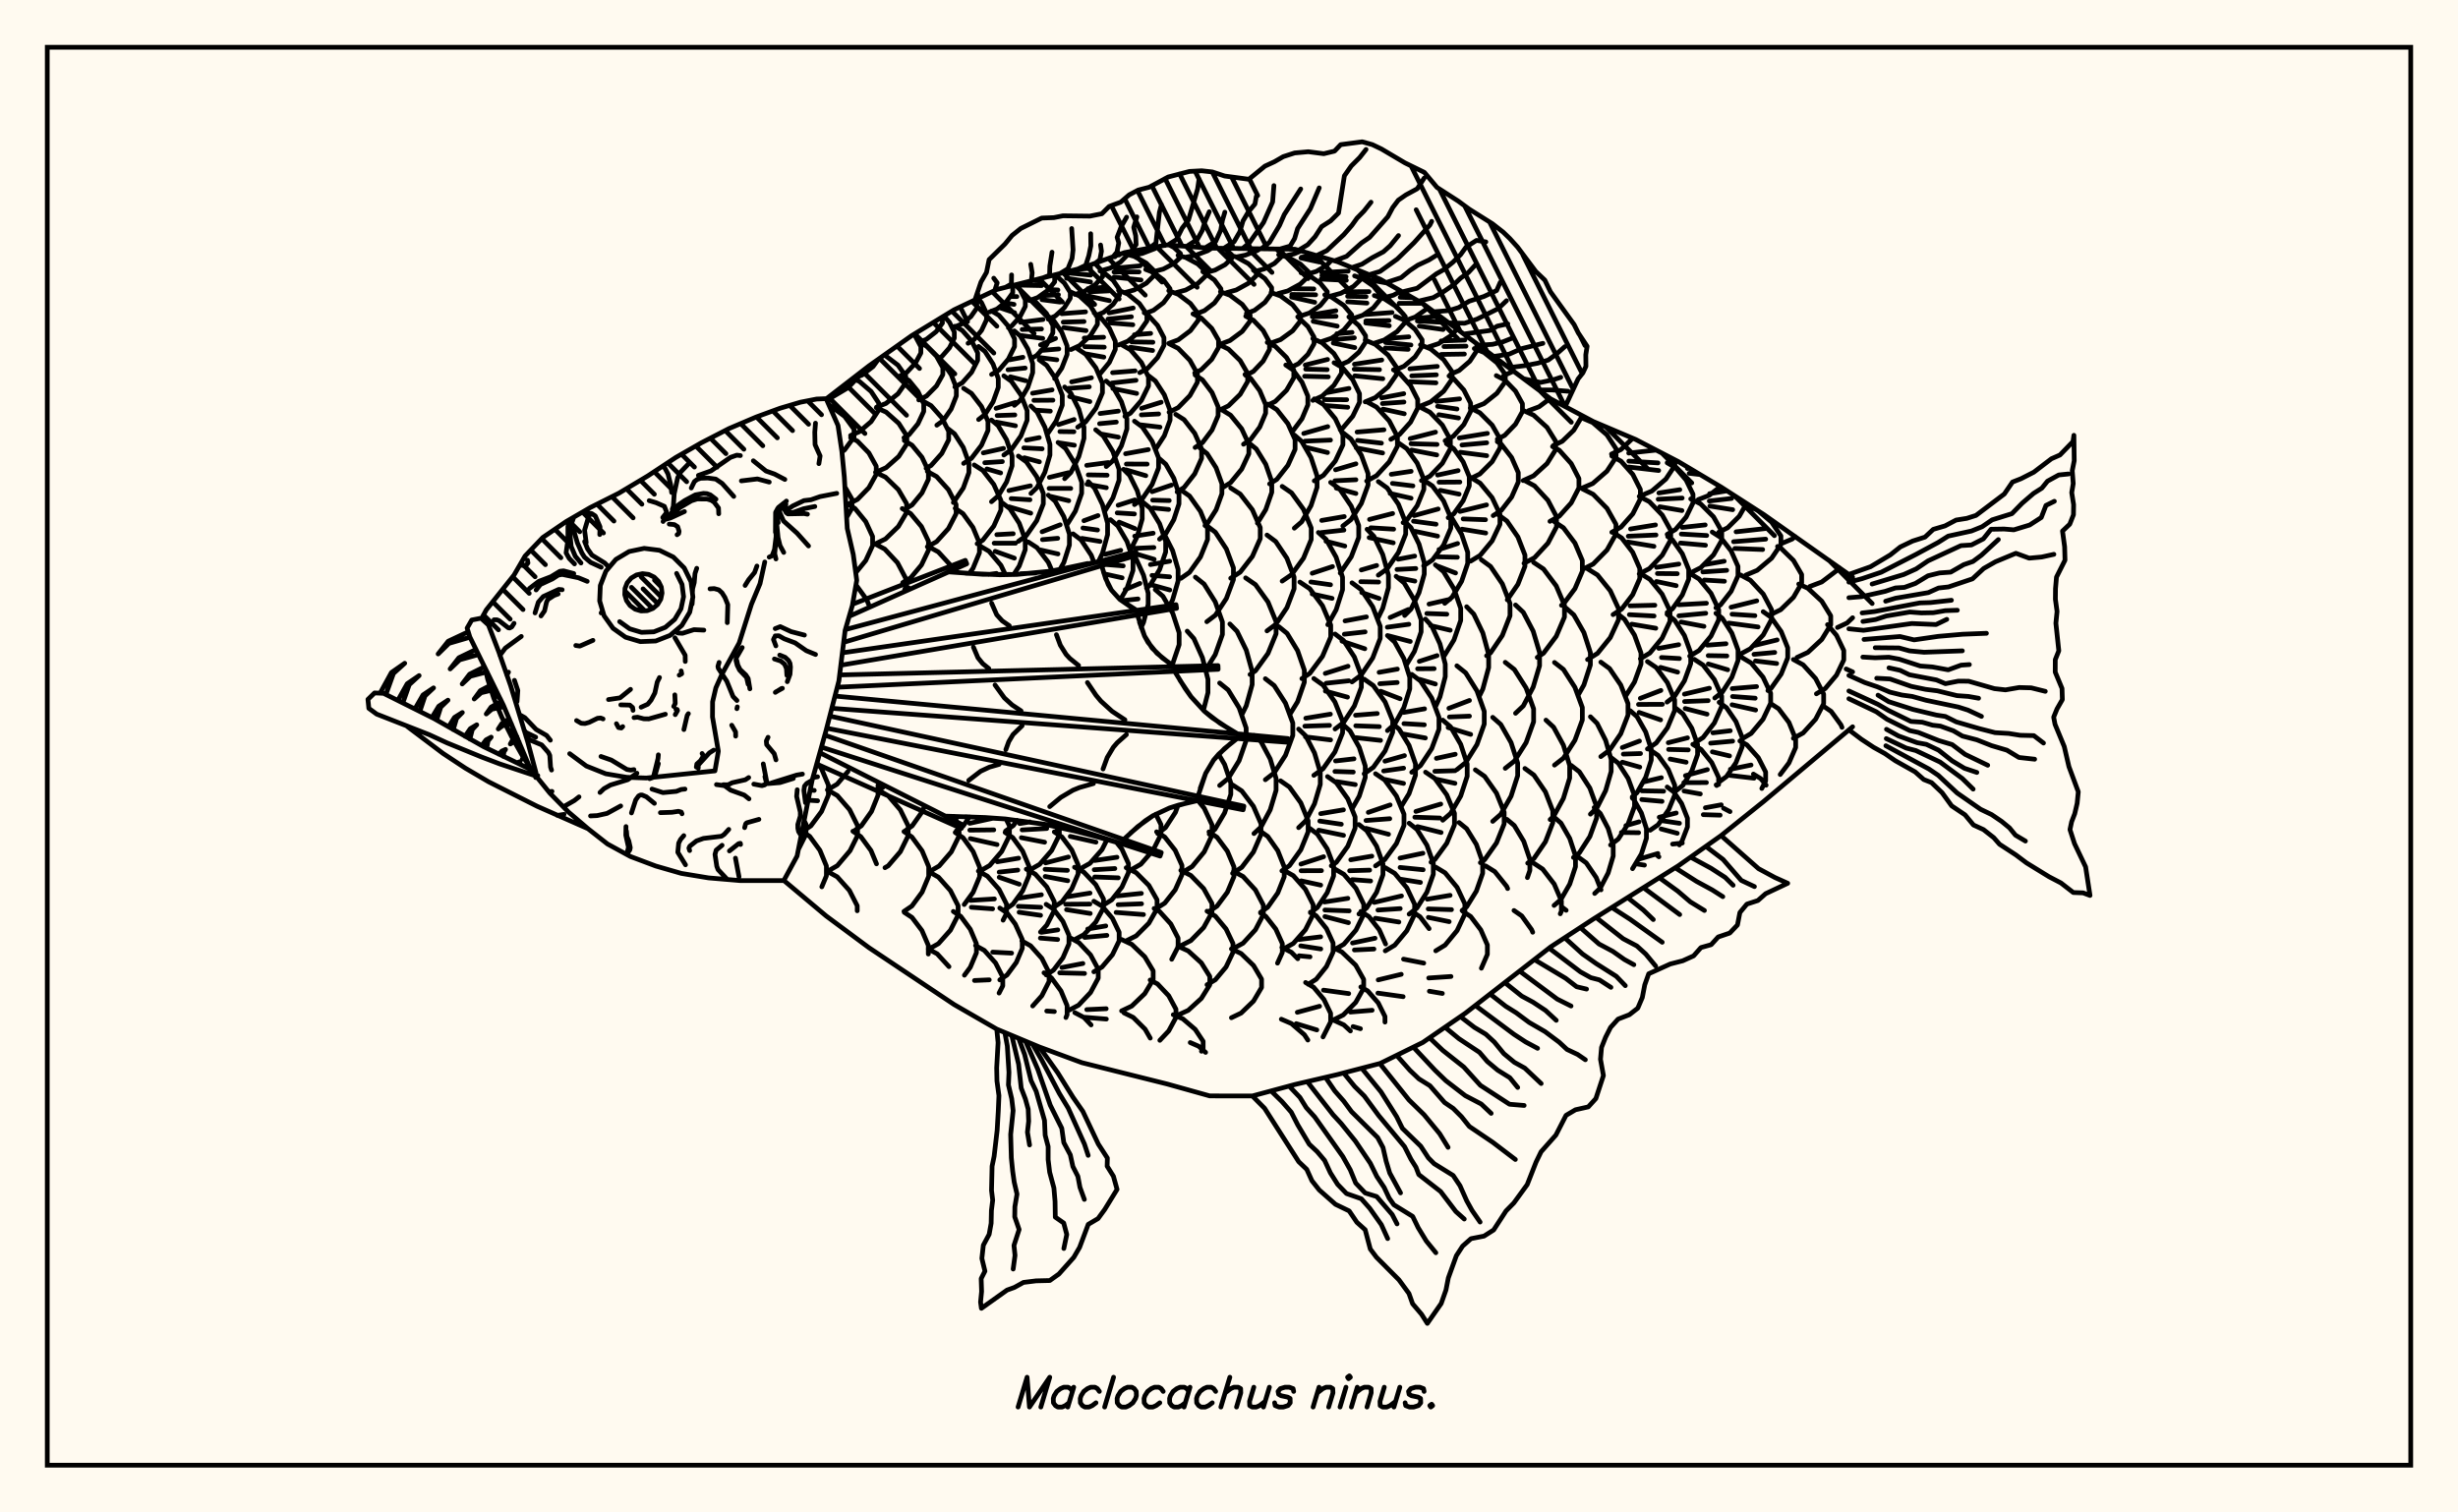
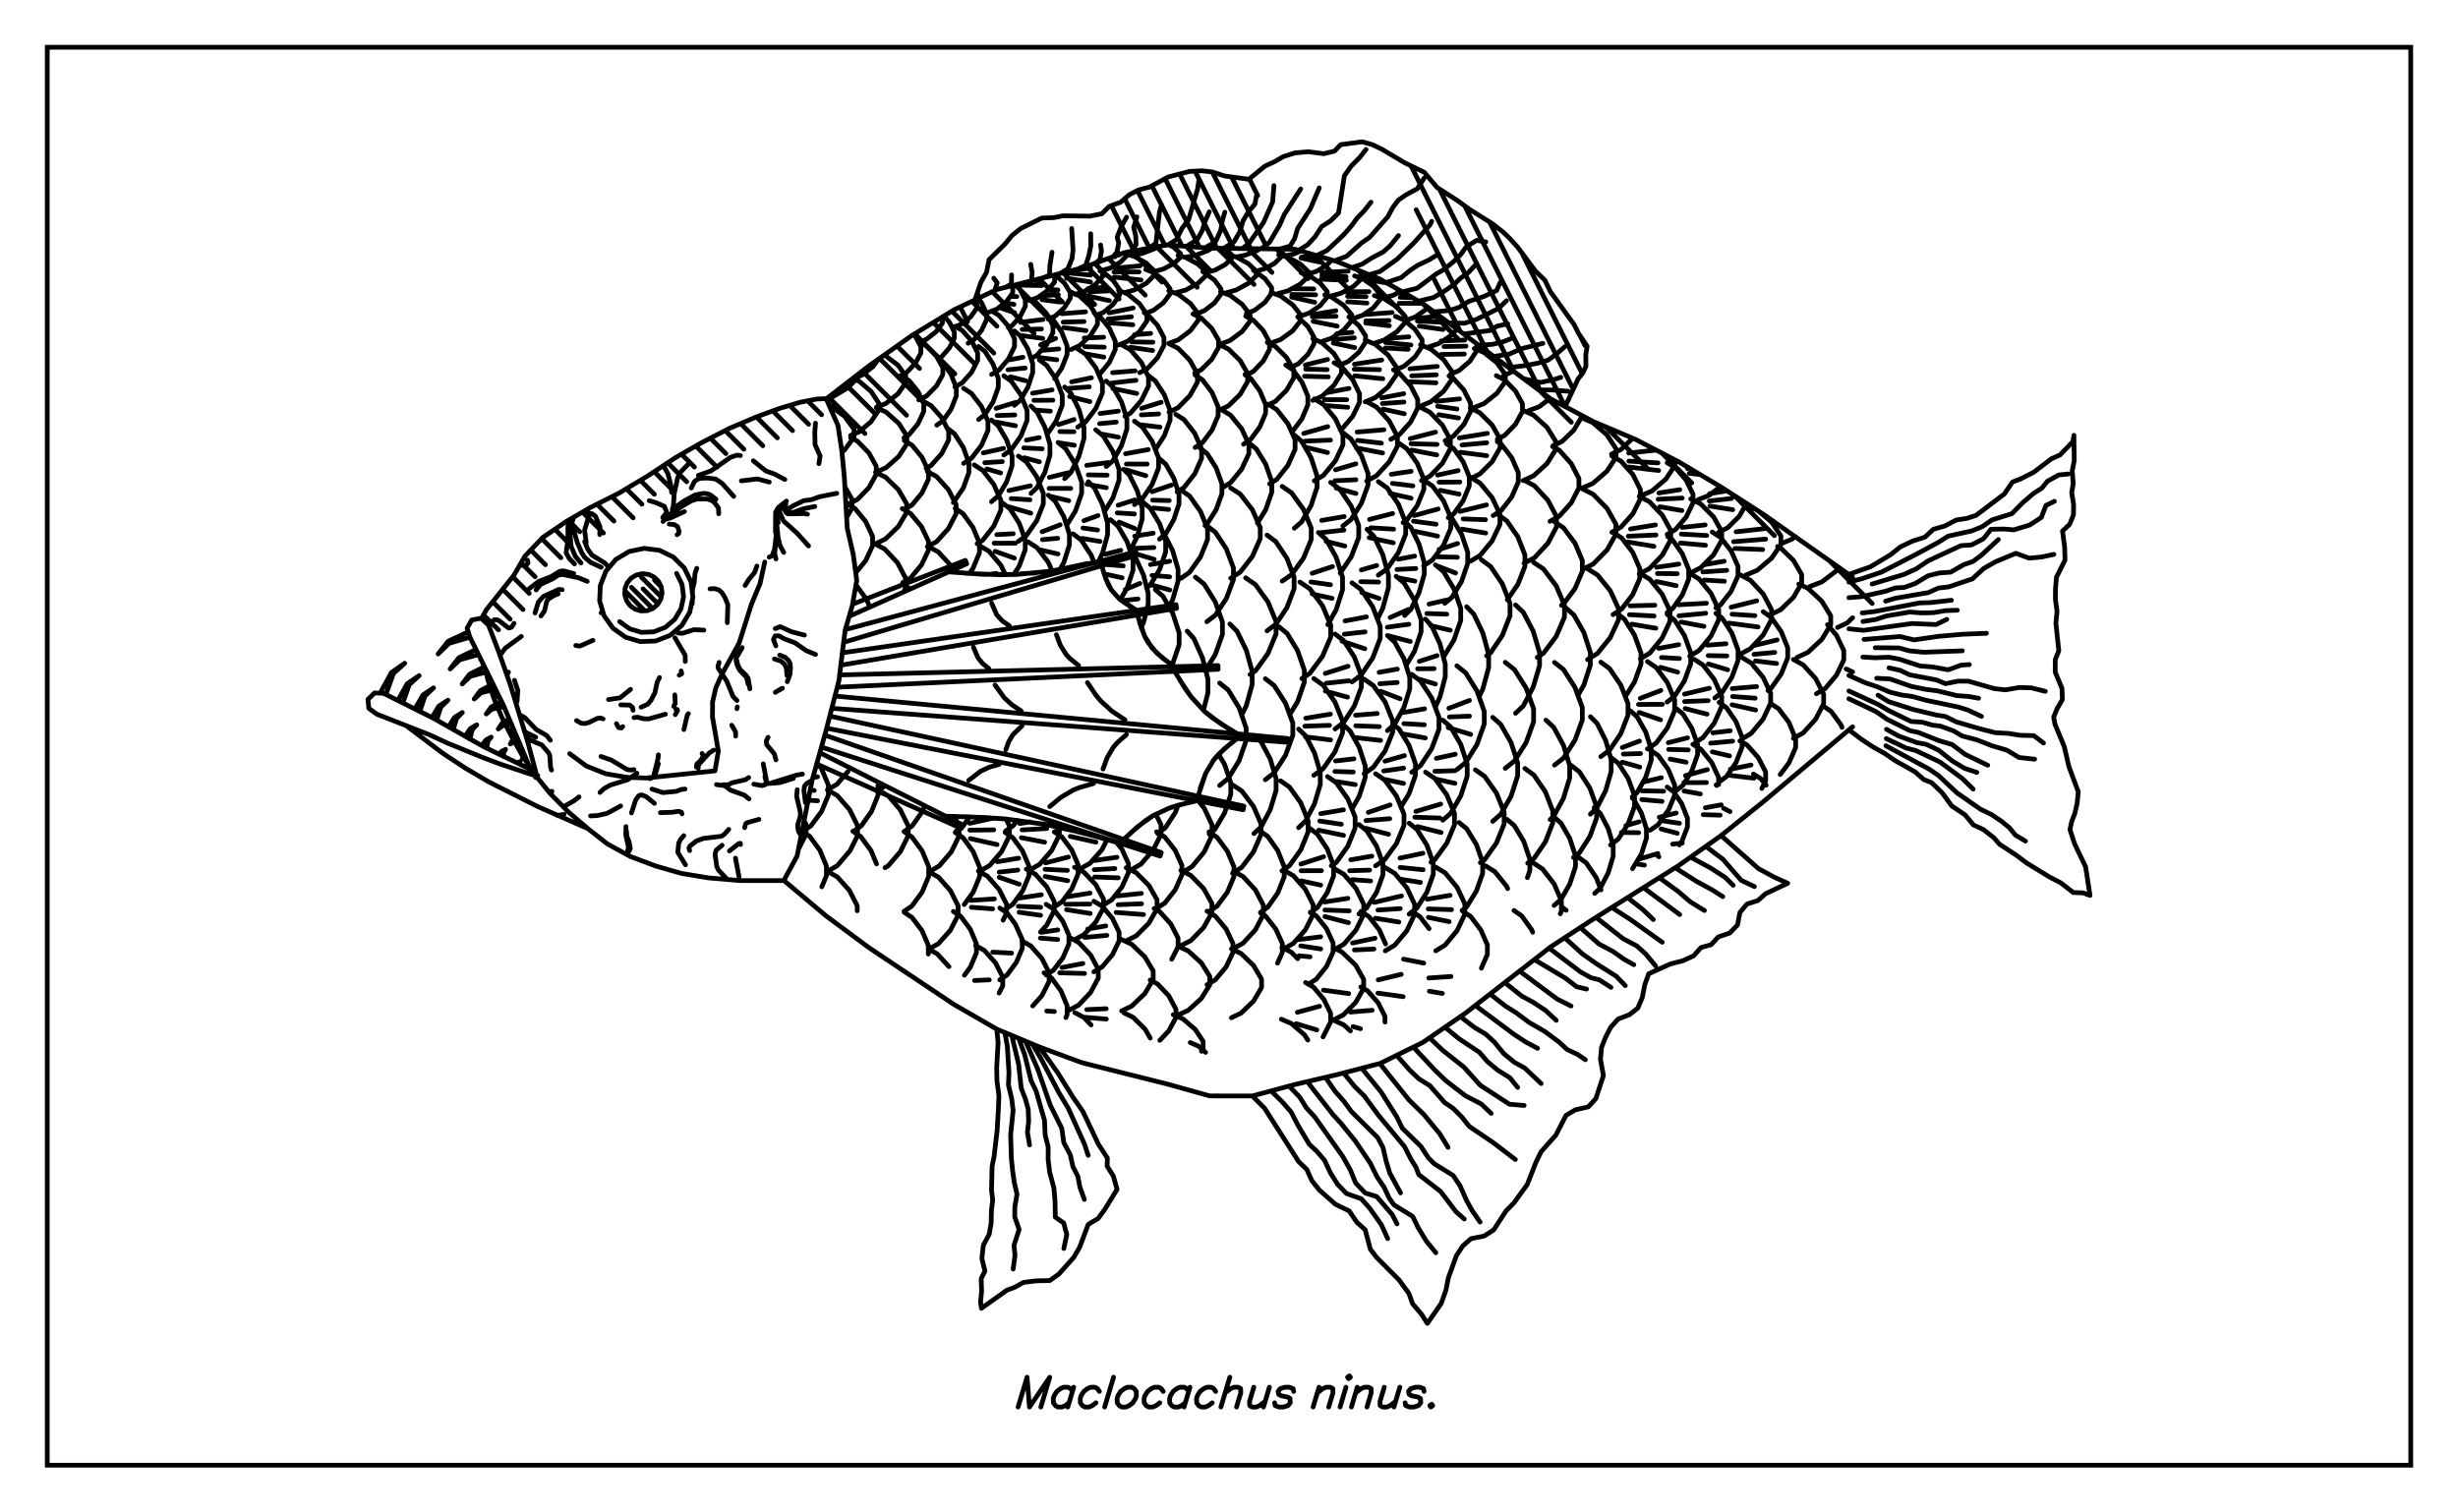
<svg xmlns="http://www.w3.org/2000/svg" width="520" height="320">
-   <rect x="0" y="0" width="520" height="320" fill="floralwhite" />
  <rect x="10" y="10" width="500" height="300" stroke="black" stroke-width="1" fill="none" />
  <path stroke="black" stroke-width="1" fill="none" stroke-linecap="round" stroke-linejoin="round" d=" M 174.79 84.4 183.82 77.42 192.84 71.03 201.85 65.54 210.87 61.26 228.89 56.7 237.91 53.44 246.92 51.82 255.93 52.5 273.96 52.73 282.98 55.38 291.99 59.08 301 64.22 328.05 84.39 337.06 89.18 346.07 93 355.09 97.68 364.1 103.04 373.12 108.85 391.93 122.11  M 391.93 153.77 373.12 169.56 364.1 176.79 355.09 183.16 337.06 194.46 328.05 200.34 310.02 214.36 301 220.56 291.99 224.99 282.98 227.34 273.96 229.45 264.95 231.88 255.93 231.87 246.92 229.35 228.89 224.84 219.88 221.51 210.87 217.74 201.85 212.54 183.82 200.5 174.81 193.82 165.82 186.28  M 170.51 174.85 170.51 174.39 170.12 173.61  M 170.97 175.12 171.55 174.73 173.8 171.69 175.25 168.24 175.25 166.1 173.8 162.66 172.85 161.37  M 171.97 164.51 172.96 164.35  M 171.38 167.16 172.26 167.23  M 170.93 169.3 172.97 169.43  M 174.81 84.39 176.07 84.01 179.39 82.04 181.53 79.8 181.53 79.19  M 178.11 95.63 178.68 95.19 180.67 92.48 180.67 90.81 178.68 88.09 175.32 85.6  M 179.11 109.48 180.24 107.52 180.24 105.61 178.73 103  M 175.04 167.12 177.09 165.92 179.4 163.22  M 179.83 179.99 181.42 176.79 181.42 174.69 179.74 171.31 177.14 168.32 175.1 167.15  M 180.77 79.98 182.38 79.35 184.7 77.55 185.84 75.99  M 179.95 92.14 181.8 91.34 184.29 89.2 185.89 86.77 185.89 85.26 184.29 82.83 181.8 80.69 180.77 80.25  M 179.6 106.59 181.41 105.66 183.82 103.18 185.37 100.37 185.37 98.64 183.82 95.83 181.41 93.35 179.95 92.6  M 181.03 121.19 183.15 118.6 184.6 115.45 184.6 113.51 183.15 110.36 180.88 107.59 179.12 106.5  M 183.74 127.82 183.36 126.87 181.08 123.74  M 180.56 175.89 182.23 174.71 184.37 171.68 185.75 168.26 185.75 166.13  M 185.43 182.77 184.26 179.96 182.11 177.02 180.43 175.87  M 185.42 86.15 187.42 85.36 189.97 83.32 191.61 81 191.61 79.57 189.97 77.26 187.11 75.09  M 185.38 99.88 187.46 98.95 190.13 96.58 191.85 93.9 191.85 92.24 190.13 89.56 187.46 87.19 185.38 86.26  M 185.21 115.06 187.33 114.03 190.05 111.4 191.8 108.42 191.8 106.57 190.05 103.59 187.33 100.95 185.21 99.93  M 191.38 124.75 191.59 124.34 191.59 122.32 189.86 119.05 187.17 116.17 185.07 115.05  M 185.85 167.16 186.78 166.6  M 187.22 183.58 187.9 183.19 190.47 180.2 192.13 176.82 192.13 174.73 190.47 171.35 187.9 168.36 185.89 167.2  M 190.44 79.52 191.85 78.77 193.65 76.85 194.81 74.69 194.81 73.34 193.65 71.17 193.27 70.77  M 191.24 92.62 192.31 91.97 194.2 89.66 195.42 87.05 195.42 85.43 194.2 82.82 192.31 80.51 190.83 79.61  M 191.31 107.83 192.95 106.84 195.05 104.29 196.41 101.41 196.41 99.63 195.05 96.75 192.95 94.2 191.31 93.21  M 190.97 123.27 192.65 122.26 194.94 119.53 196.42 116.43 196.42 114.51 194.94 111.41 192.65 108.67 190.87 107.6  M 192.24 124.4 190.97 123.56  M 191.31 175.92 192.98 174.73 195.12 171.7 195.55 170.63  M 195.61 187.47 196.47 185.42 196.47 183.36 195.08 180.03 192.92 177.09 191.24 175.94  M 194.4 72.41 195.97 71.8 198.04 70.18 199.38 68.35 199.29 67.1  M 194.37 84.62 196.01 83.79 198.11 81.66 199.46 79.26 199.46 77.77 198.11 75.36 196.01 73.23 194.4 72.42  M 195.92 99.08 196.97 98.49 199.24 95.94 200.7 93.05 200.7 91.26 199.24 88.37 196.97 85.82 195.2 84.83  M 196.18 115.68 198.14 114.6 200.65 111.83 202.27 108.69 202.27 106.75 200.65 103.61 198.14 100.83 196.18 99.75  M 201.91 121.09 201.16 119.66 198.51 116.78 196.44 115.65  M 196.68 184.38 198.68 183.22 201.25 180.24 202.9 176.87 202.9 174.78 201.9 172.72  M 202.18 190.63 201.06 188.42 198.54 185.59 196.58 184.48  M 198.42 75.9 199.27 75.41 200.86 73.59 201.89 71.53 201.89 70.25 200.86 68.19 199.69 66.86  M 198.19 89.96 199.52 89 201.22 86.55 202.32 83.76 202.32 82.04 201.22 79.26 199.52 76.8 198.84 76.31  M 201.69 106.33 203.79 103.25 204.98 99.98 204.98 97.95 203.79 94.67 201.93 91.78 200.48 90.65  M 205.05 121.33 205.84 120.25 207.21 116.94 207.21 114.9 205.84 111.6 203.73 108.68 202.07 107.54  M 202.31 175.79 203.75 174.77 205.11 172.82  M 203.98 191.38 205.87 188.79 207.24 185.5 207.24 183.46 205.87 180.17 203.75 177.26 202.08 176.13  M 201.91 69.19 203.43 68.57 205.39 66.99 206.65 65.19 206.65 64.08 206.21 63.47  M 202.01 81.87 203.56 81 205.55 78.76 206.83 76.23 206.83 74.67 205.55 72.14 203.56 69.9 202.01 69.03  M 203.86 98.04 205.52 96.96 207.64 94.2 209.01 91.07 209.01 89.13 207.64 86 205.52 83.24 203.86 82.16  M 206.72 115.04 207.92 114.28 210.24 111.31 211.74 107.94 211.74 105.86 210.24 102.5 207.92 99.53 206.1 98.37  M 212.71 121.59 211.75 119.6 209.23 116.63 207.26 115.48  M 209.14 121.54 210.82 121.32  M 207.38 184.27 209.37 183.11 211.91 180.16 213.55 176.81 213.55 174.74 212.84 173.29  M 205.14 174.19 210.18 173.09  M 205.17 175.64 210.24 175.58  M 205.28 177.43 210.93 178.69  M 212.21 194.69 212.94 193.25 212.94 191.3 211.35 188.16 208.89 185.38 206.98 184.3  M 205.34 190.5 210.37 190.19  M 205.49 191.96 209.99 192.29  M 204.8 72.63 205.43 72.24  M 205.43 72.24 206.05 71.86 207.66 69.89 208.7 67.67 208.7 66.29 207.66 64.06 206.91 63.14  M 207.03 88.76 208.37 87.71 210.09 85.02 211.19 81.97 211.19 80.09 210.09 77.04 208.37 74.35 207.03 73.3  M 209.75 106.15 211.2 104.9  M 211.2 104.9 212.95 101.97 214.11 98.56 214.11 96.46 212.95 93.05 211.15 90.04 209.75 88.87  M 208.02 95.82 212.3 94.87  M 208.34 97.9 212.05 97.66  M 208.78 99.22 211.69 100.06  M 214.46 121.56 215.62 119.76 216.89 116.3 216.89 114.15 215.62 110.69 213.65 107.63 212.11 106.44  M 210.88 113.12 214.35 112.92  M 210.32 114.92 214.84 114.93  M 210.54 116.64 214.59 118.09  M 212.73 175.84 212.96 175.67  M 212.96 175.67 214.39 174.65 215.17 173.55  M 212.63 192.44 214.26 191.33 216.34 188.49 217.69 185.27 217.69 183.28 216.34 180.07 214.26 177.23 212.96 176.34  M 212.96 176.34 212.63 176.12  M 210.99 182.33 215.5 181.57  M 211.38 184.52 215.32 184.09  M 211.39 185.61 215.63 187.08  M 214.79 195.52 213.04 193.15 211.51 192.12  M 209.36 66 210.94 65.37 212.95 63.77 214.25 61.96 214.25 60.83 214 60.48  M 209.77 79.22 211.33 78.31 213.33 75.97 214.63 73.33 214.63 71.69 213.33 69.04 211.33 66.71 209.77 65.79  M 212.37 96.27 213.95 95.13 215.98 92.22 217.29 88.91 217.29 86.87 215.98 83.57 213.95 80.66 212.37 79.52  M 210.72 86.4 214.84 85.14  M 210.95 87.92 214.69 87.79  M 210.8 89.31 214.82 90.08  M 215.44 114.53 217.14 113.3 219.32 110.17 220.72 106.61 220.72 104.41 219.32 100.86 217.14 97.72 215.44 96.49  M 213.44 103.79 217.99 102.79  M 213.92 105.49 217.89 105.74  M 213.48 107.23 218.06 108.58  M 222.57 120.79 221.77 118.96 219.39 115.87 217.54 114.67  M 215.94 121.38 219.09 121.24  M 217.97 184 219.95 182.86 222.48 179.95 224.11 176.65 224.11 175.03  M 215.72 174.25 217.88 173.9  M 216.23 175.59 221.44 175.29  M 216.07 177.23 220.99 178.19  M 220.12 197.2 221.46 195.71 223.03 192.64 223.03 190.74 221.46 187.66 219.02 184.95 217.12 183.89  M 215.61 190.02 220.31 189.31  M 215.43 191.76 220.17 191.96  M 215.6 193.01 220.14 193.66  M 213.33 69.35 214.03 68.96 215.78 67.02 216.91 64.82 216.91 63.45 215.78 61.25 214.88 60.26  M 213.79 62.75 215.12 62.75  M 212.59 64.06 214.52 64.4  M 211.47 65.09 214.64 66.16  M 214.59 85.76 215.84 84.69 217.44 81.95 218.47 78.84 218.47 76.92 217.44 73.82 215.84 71.08 214.59 70.01  M 213.57 76.13 216.4 75.59  M 213.25 78.23 216.88 77.87  M 213.75 79.72 216.97 80.55  M 218.1 104.4 219.4 103.14 221.05 99.92 222.12 96.28 222.12 94.02 221.05 90.38 219.4 87.16 218.1 85.9  M 217.15 93.12 219.86 92.59  M 216.6 94.76 220.47 94.96  M 216.71 96.85 219.89 97.71  M 224.21 120.51 225.06 119.01 226.24 115.31 226.24 113.01 225.06 109.31 223.22 106.04 221.78 104.76  M 220.46 112.51 224.29 111.03  M 220.54 114.17 223.77 113.89  M 220.12 116.36 223.82 117.2  M 223.5 175.84 224.54 175.11  M 223.04 191.88 224.66 190.81 226.74 188.04 228.08 184.91 228.08 182.98 226.74 179.85 224.66 177.08 223.04 176.01  M 221.19 182.57 226.03 181.32  M 221.09 183.92 225.81 184.15  M 221.11 185.44 225.89 186.34  M 226.14 198.86 226.14 197.89 224.86 194.94 222.87 192.34 221.32 191.33  M 220.32 197.26 223.78 196.74  M 217.78 63.58 219.5 62.97 221.7 61.41 223.12 59.64 223.12 58.55 222.88 58.24  M 218.59 59.34 220.32 59.45  M 216.07 60.33 220.36 60.42  M 218.1 75.87 219.27 75.24 221.38 72.99 222.74 70.44 222.74 68.86 221.38 66.31 219.27 64.06 217.62 63.18  M 215.88 68.2 220.65 67.6  M 216.24 69.71 220.33 69.61  M 216.04 70.99 220.6 71.6  M 221.61 91.79 223.43 89.09 224.73 85.72 224.73 83.63 223.43 80.27 221.42 77.29 219.85 76.13  M 218.44 83.2 222.57 82.49  M 218.73 84.7 222.75 84.67  M 218.99 86.77 222.2 86.99  M 225.78 110.93 227.5 108.15 228.83 104.37 228.83 102.03 227.5 98.25 225.44 94.91 223.84 93.61  M 222 101 226.04 100.01  M 221.94 103.33 226.52 103.34  M 222.36 105.05 226.1 105.94  M 231.45 119.03 230.86 117.47 228.7 114.22 227.02 112.95  M 225.35 120.23 230.09 119.22  M 228.58 183.78 230.58 182.66 233.13 179.77 234.21 177.62  M 226.42 176.96 231.86 178.18  M 227.32 198.81 229.29 197.76 231.82 195.1 233.45 192.08 233.45 190.21 231.82 187.18 229.29 184.52 227.32 183.48  M 225.79 189.73 230.6 188.96  M 225.45 191.32 230.57 191.28  M 225.63 192.46 230.64 193.27  M 228.26 199.45 226.21 198.31  M 221.75 67.54 223.25 66.86 225.17 65.1 226.42 63.11 226.42 61.88 225.17 59.89 223.26 58.15  M 221.69 61.25 223.8 61.35  M 220.19 62.57 223.92 62.36  M 220.44 63.41 224.24 63.91  M 223.11 80.11 224.62 77.9 225.75 75 225.75 73.2 224.62 70.29 222.86 67.73 221.49 66.73  M 220.13 72.96 223.31 71.6  M 220.19 74.16 223.99 73.83  M 219.85 75.64 223.58 76.13  M 225.23 101.28 226.55 99.96 228.23 96.59 229.32 92.76 229.32 90.4 228.23 86.57 226.55 83.2 225.23 81.88  M 223.94 89.83 227.23 88.76  M 224.23 91.31 227.19 91.35  M 223.98 93.68 227.29 94.2  M 232.38 118.82 233.23 117.06 234.31 113.12 234.31 110.68 233.23 106.74 231.55 103.26 230.24 101.91  M 229.31 110.17 232.28 109.08  M 229.1 111.71 232.19 112.14  M 228.91 113.91 232.72 114.55  M 233.5 191.45 235.19 190.39 237.34 187.69 238.73 184.62 238.73 182.72 237.34 179.65 236.18 178.19  M 231.59 182.06 236.3 181.37  M 231.49 184.01 235.85 183.76  M 231.59 185.55 236.58 185.73  M 235.96 200.72 236.76 199.06 236.76 197.24 235.34 194.29 233.13 191.7 231.41 190.68  M 230.11 196.56 233.93 195.9  M 229.47 198.34 234.16 197.9  M 227.4 62.3 229.29 61.71 231.71 60.22 233.27 58.52 233.27 57.47 231.62 55.71  M 227.68 57.01 230.72 56.76  M 225.77 57.73 230.74 58.2  M 225.64 58.87 230.71 59.65  M 226.57 73.96 228.37 73.13 230.68 71.02 232.17 68.62 232.17 67.14 230.68 64.74 228.37 62.62 226.57 61.8  M 224.63 66.37 229.65 65.98  M 224.94 68.16 229.33 68.03  M 225.04 69.31 229.76 69.95  M 227.99 90.38 229.67 89.26 231.84 86.38 233.23 83.11 233.23 81.09 231.84 77.83 229.67 74.94 227.99 73.82  M 226.7 80.8 230.9 79.93  M 226 82.17 230.44 81.85  M 226.28 83.89 230.57 84.97  M 233.73 108.13 235.43 105.37 236.74 101.61 236.74 99.29 235.43 95.53 233.39 92.22 231.8 90.93  M 229.9 98.46 234.47 97.86  M 230.23 100.47 234.21 100.54  M 229.95 102.44 230.47 102.53  M 231.04 102.64 234.05 103.19  M 237 126.88 238.43 124.45 239.69 120.68 239.69 118.35 238.43 114.58 236.47 111.25 234.94 109.95  M 233.81 117.28 237.1 116.43  M 233.69 119.42 237.62 119.73  M 233.63 121.42 237.39 122.25  M 239.35 183.99 241.36 182.84 243.94 179.88 245.61 176.54 245.61 174.47 244.51 172.26  M 238.25 199.06 240.36 198.01 243.05 195.32 244.78 192.27 244.78 190.38 243.05 187.33 240.36 184.64 238.25 183.59  M 236.3 189.56 241.46 189.02  M 236.55 191.41 241.5 191.22  M 236.12 193.05 241.91 193.5  M 241.39 201.68 239.43 199.8 237.28 198.78  M 233.2 57.2 234.88 56.72 237.02 55.47 238.41 54.06 238.41 53.35  M 235.47 54.32 235.86 54.33  M 231.85 66.75 233.45 66.09 235.5 64.38 236.83 62.46 236.83 61.26 235.5 59.33 233.45 57.63 232.71 57.33  M 230.16 61.06 234.04 60.75  M 230.54 61.74 234.59 61.54  M 230.04 62.6 234.69 63.61  M 232.64 79.18 234.69 76.68 235.95 73.92 235.95 72.21 234.69 69.44 232.72 67 231.47 66.22  M 229.37 71.52 233.47 71.35  M 229.49 73.35 233.61 73.45  M 229.64 74.86 233.52 75.56  M 234.03 98.71 235.44 97.48 237.24 94.33 238.4 90.77 238.4 88.56 237.24 84.99 235.44 81.85 234.03 80.62  M 232.73 87.49 236.59 86.98  M 232.62 89.64 236.16 89.3  M 232.98 91.83 236.6 92.49  M 239.22 116.25 240.59 113.49 241.64 109.8 241.64 107.52 240.59 103.83 238.97 100.57 237.7 99.3  M 236.55 106.9 240.1 105.76  M 236.35 108.51 239.99 108.74  M 236.76 110.47 240.08 111.83  M 241.42 132.77 241.92 131.68 242.9 127.87 242.9 125.51 241.92 121.7 240.39 118.33 239.24 117.06  M 238.05 124.74 241.15 123.44  M 237.8 127.04 240.75 126.72  M 240.49 129.26 240.96 129.45  M 244.92 176.37 246.56 175.11 248.67 171.87 249.22 170.37  M 244.68 192.18 246.41 191.08 248.62 188.27 250.05 185.07 250.05 183.1 248.62 179.91 246.41 177.09 244.68 175.99  M 247.88 202.96 249.23 200.33 249.23 198.47 247.69 195.48 245.3 192.84 244.16 192.21  M 239.57 54.02 241.65 53.62 244.31 52.6 244.95 52.17  M 237.95 61.9 239.95 61.35 242.51 59.92 244.15 58.3 244.15 57.29 242.51 55.67 239.95 54.24 237.95 53.69  M 235.96 56.74 241.2 56.24  M 235.67 57.55 240.97 57.53  M 235.69 58.63 241.39 59.24  M 236.63 72.99 238.57 72.2 241.04 70.19 242.63 67.91 242.63 66.5 241.04 64.22 238.57 62.21 236.63 61.42  M 234.62 66.2 239.73 65.17  M 234.4 67.51 239.35 67.02  M 234.8 68.32 239.66 68.71  M 237.98 88.09 239.14 87.42 241.47 84.72 242.97 81.66 242.97 79.76 241.47 76.7 239.14 74 237.32 72.95  M 235.37 78.85 240.13 78.46  M 235.23 81.04 240.33 80.46  M 235.42 82.2 240.46 83.24  M 240 106.76 241.64 105.57 243.74 102.49 245.1 99.02 245.1 96.86 243.74 93.38 241.64 90.31 240 89.11  M 238.12 96 242.93 95.12  M 238.29 98.18 242.68 98.19  M 238.2 99.4 242.4 100.64  M 242.55 124.43 243.33 123.79 245.32 120.51 246.6 116.8 246.6 114.51 245.32 110.8 243.33 107.52 241.77 106.25  M 240.05 113.43 243.96 112.81  M 240.25 116.01 244.11 115.84  M 240.36 117.19 244.17 118.34  M 247.99 140.71 249.45 136.41 249.45 133.88 248.11 129.78 246.03 126.16 244.4 124.75  M 250.21 184.55 252.2 183.34 254.76 180.23 256.41 176.7 256.41 174.52 254.76 171 253.29 169.2  M 249.81 200.09 251.93 199.01 254.64 196.24 256.39 193.09 256.39 191.15 254.64 188 251.93 185.23 249.81 184.15  M 254.74 204.67 254.15 203.72 251.37 201.19 249.19 200.2  M 244.38 57.38 246.1 56.93 248.31 55.77 249.73 54.45 249.73 53.64 248.31 52.32 247.42 51.86  M 242.38 66.28 244.03 65.65 246.15 64.04 247.52 62.21 247.52 61.08 246.15 59.25 244.03 57.64 242.38 57.01  M 241.12 78.85 242.77 77.95 244.88 75.66 246.24 73.06 246.24 71.45 244.88 68.85 242.77 66.55 242.06 66.17  M 239.98 70.83 243.43 70.54  M 239.42 72.34 243.9 72.41  M 239.14 73.47 243.84 74.16  M 244.57 94.89 246.32 92.19 247.54 88.88 247.54 86.84 246.32 83.53 244.43 80.61 242.95 79.47  M 241.51 86.39 245.65 85.1  M 241.46 87.78 245.12 87.58  M 241.17 89.87 245.4 90.37  M 245.31 114.07 246.63 112.91 248.32 109.96 249.42 106.61 249.42 104.53 248.32 101.18 246.63 98.22 245.31 97.07  M 243.73 104.03 247.83 102.63  M 243.85 105.82 247.36 105.91  M 244 107.47 247.23 107.79  M 247.21 128.62 248.07 126.91 249.23 122.93 249.23 120.47 248.07 116.49 246.33 113.07  M 243.38 119.45 247.46 118.74  M 243.71 121.74 247.44 122.04  M 243.37 123.68 247.48 124.83  M 254.59 150.29 255.55 146.55 255.55 143.72 254.38 139.15 252.57 135.11 251.16 133.53  M 255.82 176.48 257.04 175.44 259.07 171.99 260.38 168.07 260.38 165.65 259.07 161.74 257.8 159.58  M 255.77 192.86 257.47 191.71 259.65 188.78 261.05 185.46 261.05 183.4 259.65 180.08 257.47 177.15 255.77 176  M 259.06 204.97 259.38 204.58 260.84 201.51 260.84 199.61 259.38 196.55 257.12 193.84 255.35 192.78  M 250.83 54.42 252.88 54.03 255.5 53.05 256.35 52.5  M 248.82 61.91 250.83 61.37 253.4 59.98 255.06 58.4 255.06 57.43 253.4 55.85 250.83 54.47 249.22 54.03  M 247.26 72.65 249.27 71.9 251.84 69.96 253.5 67.76 253.5 66.4 251.84 64.21 249.27 62.27 247.26 61.51  M 247.32 87.22 249.25 86.24 251.72 83.71 253.32 80.86 253.32 79.09 251.72 76.23 249.25 73.7 247.32 72.72  M 249.03 104.08 250.5 103.13 252.75 100.25 254.2 96.98 254.2 94.95 252.75 91.68 250.5 88.79 248.74 87.67  M 249.84 122.36 251.65 121.09 253.96 117.84 255.46 114.16 255.46 111.88 253.96 108.19 251.65 104.94 249.84 103.67  M 255.13 141.62 257.09 138.5 258.61 134.23 258.61 131.6 257.09 127.33 254.73 123.57 252.89 122.1  M 258.02 166.19 259.83 164.71 262.14 160.94 263.63 156.67 263.63 154.03 262.14 149.75 259.83 145.98 258.02 144.51  M 260.76 184.78 262.7 183.51 265.17 180.26 266.77 176.57 266.77 174.28 265.17 170.6 262.7 167.34 260.76 166.07  M 260.95 200.67 262.98 199.56 265.59 196.72 267.27 193.5 267.27 191.51 265.59 188.29 262.98 185.45 260.95 184.35  M 265.53 204.85 265.19 204.28 262.57 201.75 260.51 200.76  M 255.38 57.6 257.05 57.15 259.18 56 260.56 54.7 260.56 53.9 259.06 52.53  M 253.15 66.37 254.8 65.73 256.92 64.1 258.29 62.24 258.29 61.1 256.92 59.24 254.47 57.48  M 252.75 78.92 254.12 78.24 256.35 76.03 257.79 73.53 257.79 71.98 256.35 69.48 254.12 67.28 252.38 66.41  M 252.83 94.68 254.4 93.64 256.41 90.97 257.7 87.95 257.7 86.07 256.41 83.05 254.4 80.38 252.83 79.34  M 254.92 111.2 255.36 110.86 257.27 107.86 258.5 104.46 258.5 102.36 257.27 98.97 255.36 95.97 253.87 94.8  M 255.31 131.54 257.12 130.16 259.44 126.63 260.94 122.62 260.94 120.15 259.44 116.14 257.12 112.61 255.31 111.23  M 262.76 151.14 263.65 149.33 264.9 144.83 264.9 142.05 263.65 137.55 261.7 133.57 260.18 132.02  M 265.28 176.36 266.79 174.95 268.72 171.33 269.96 167.22 269.96 164.69 268.72 160.58 266.79 156.96 265.28 155.55  M 266.67 193.04 268.2 191.94 270.32 188.93 271.68 185.51 271.68 183.4 270.32 179.98 268.2 176.97 266.54 175.79  M 270.26 203.78 271.28 201.52 271.28 199.63 269.9 196.57 267.78 193.87 266.67 193.16  M 261.52 54.37 263.48 53.98 265.99 53 266.54 52.62  M 259.51 61.91 261.52 61.36 264.09 59.95 265.76 58.35 265.76 57.36 264.09 55.77 261.52 54.36 260.06 53.96  M 259.57 53.83 259.51 53.81  M 258.19 72.81 260.21 72.05 262.8 70.12 264.46 67.94 264.46 66.59 262.8 64.4 260.21 62.47 258.19 61.72  M 257.96 86.8 259.89 85.86 262.36 83.44 263.95 80.71 263.95 79.01 262.36 76.28 259.89 73.86 257.96 72.92  M 258.5 103.26 260.33 102.13 262.68 99.26 264.2 96 264.2 93.98 262.68 90.72 260.33 87.84 258.5 86.72  M 260.36 122.34 262.37 121.05 264.95 117.72 266.61 113.96 266.61 111.63 264.95 107.86 262.37 104.53 260.36 103.24  M 264.45 142.71 265.6 141.92 268.25 138.25 269.96 134.09 269.96 131.52 268.25 127.36 265.6 123.69 263.52 122.26  M 267.69 164.97 269.56 163.52 271.95 159.8 273.5 155.59 273.5 152.98 271.95 148.77 269.56 145.05 267.69 143.6  M 271.19 184.25 272.79 183.15 275.19 179.8 276.74 176 276.74 173.66 275.19 169.86 272.79 166.52 270.91 165.21  M 271.62 200.73 273.61 199.61 276.16 196.72 277.81 193.45 277.81 191.42 276.16 188.15 273.61 185.27 271.62 184.14  M 274.55 202.85 273.19 201.47 271.18 200.45  M 265.83 57.34 267.49 56.89 269.62 55.73 270.99 54.41 270.99 53.6 270.02 52.67  M 263.68 66.32 265.4 65.66 267.6 63.97 269.02 62.05 269.02 60.86 267.6 58.94 265.16 57.16  M 263.54 79.43 265.16 78.58 267.23 76.4 268.57 73.93 268.57 72.4 267.23 69.93 265.16 67.75 263.54 66.9  M 263.07 93.99 264.58 92.97 266.5 90.37 267.75 87.42 267.75 85.6 266.5 82.65 264.58 80.05 263.38 79.24  M 266.01 110.68 267.77 107.83 269.05 104.16 269.05 101.89 267.77 98.22 265.77 94.98 264.22 93.72  M 268.04 133.48 269.89 132.1 272.25 128.57 273.77 124.58 273.77 122.1 272.25 118.11 269.89 114.58 268.04 113.2  M 272.94 151.04 274.51 148.47 275.94 144.34 275.94 141.79 274.51 137.66 272.29 134.01 270.55 132.59  M 274.73 175.11 276.21 173.69 278.09 170.06 279.31 165.95 279.31 163.41 278.09 159.3 276.21 155.67 274.73 154.25  M 277.22 193.11 278.7 192 280.78 188.87 282.13 185.33 282.13 183.14 280.78 179.6 278.7 176.47 277.07 175.25  M 275.22 182.82 280.02 181.26  M 275.26 184.23 279.56 184.21  M 275.28 186.37 279.4 187.27  M 281.89 201.72 282.02 201.43 282.02 199.53 280.62 196.47 278.45 193.76 277.22 192.99  M 274.8 198.78 279.39 198.21  M 275.18 200.12 279.41 200.78  M 274.82 202.22 277.14 202.45  M 271.81 54.14 273.75 53.72 275.22 53.1  M 270.38 62.11 272.44 61.55 275.08 60.11 276.78 58.49 276.78 57.48 275.08 55.85 272.44 54.42 270.5 53.89  M 268.9 72.57 270.91 71.85 273.47 69.99 275.13 67.88 275.13 66.58 273.47 64.48 270.91 62.62 268.9 61.89  M 267.94 85.84 269.8 84.93 272.17 82.58 273.71 79.93 273.71 78.29 272.17 75.64 269.8 73.29 268.09 72.45  M 268.59 102.38 270.12 101.42 272.46 98.45 273.98 95.08 273.98 93 272.46 89.64 270.12 86.67 268.28 85.51  M 271.25 122.95 273.23 121.59 275.76 118.1 277.39 114.15 277.39 111.71 275.76 107.76 273.23 104.27 271.25 102.91  M 275.42 143.58 277.09 142.47 279.78 138.86 281.52 134.78 281.52 132.25 279.78 128.16 277.09 124.56 274.99 123.15  M 277.95 164.04 279.9 162.65 282.41 159.09 284.03 155.05 284.03 152.55 282.41 148.52 279.9 144.95 277.95 143.56  M 276.24 151.96 281.45 151.1  M 276.04 153.64 281.27 153.47  M 276.17 155.9 281.49 156.55  M 281.64 183.18 282.72 182.43 285.13 179.05 286.68 175.21 286.68 172.84 285.13 169.01 282.72 165.62 280.84 164.3  M 279.4 172.15 284.21 171.34  M 279.21 173.72 283.76 174.39  M 278.98 175.65 284.23 176.74  M 282.3 200.93 284.3 199.77 286.86 196.79 288.51 193.42 288.51 191.33 286.86 187.95 284.3 184.98 282.3 183.81  M 280.19 190.84 285.15 190.07  M 280.29 192.54 285.42 192.72  M 280.29 193.92 285.27 195.22  M 283.87 201.41 282.11 200.52  M 276.77 57.94 278.47 57.43 280.66 56.13 281.72 55.01  M 275.34 54.41 278.86 54.17  M 275.23 54.59 279.15 55.44  M 275.25 66.82 277.04 66.21 279.32 64.62 280.79 62.83 280.79 61.72 279.32 59.92 277.04 58.34 275.25 57.72  M 273.76 61.1 277.95 61.12  M 273.28 62.3 278.33 62.37  M 273.25 62.86 278.13 63.96  M 273.14 77.72 274.7 76.95 276.7 74.97 277.99 72.73 277.99 71.34 276.7 69.1 274.54 67.04  M 273.44 91.27 275.44 88.6 276.68 85.65 276.68 83.81 275.44 80.86 273.52 78.25 272.01 77.23  M 273.82 111.75 275.37 110.41 277.35 106.98 278.63 103.1 278.63 100.7 277.35 96.81 275.37 93.38 273.82 92.04  M 280.9 132.17 282.66 129.03 284.02 124.77 284.02 122.14 282.66 117.88 280.55 114.13 278.91 112.66  M 277.6 121.29 281.9 119.87  M 277.33 123.13 281.48 123.72  M 277.6 125.67 281.81 126.6  M 282.44 154.24 284.23 152.87 286.52 149.37 288 145.41 288 142.96 286.52 139 284.23 135.51 282.44 134.14  M 280.37 142.48 285.18 140.96  M 280.55 144.56 285.35 144.04  M 280.39 146.22 285.07 147.5  M 286.12 170.99 287.55 168.45 288.82 164.5 288.82 162.06 287.55 158.11 285.59 154.62 284.06 153.26  M 282.54 161 286.44 160.55  M 282.41 163.22 286.29 163.35  M 282.75 165.37 286.72 166  M 287.49 193.38 289.12 192.09 291.22 188.8 292.57 185.07 292.57 182.76 291.22 179.03 289.12 175.73 287.49 174.45  M 285.76 181.91 290.22 181.14  M 285.52 184.23 289.75 184.1  M 286.08 186.11 289.96 186.4  M 293.13 199.73 291.79 196.72 289.6 193.93 287.89 192.84  M 286.13 199.52 290.89 198.51  M 281.59 62.62 283.67 62.05 286.34 60.6 288.06 58.95 288.06 57.93 287.23 57.13  M 279.62 57.66 285.22 57.37  M 279.66 58.31 284.77 58.54  M 279.49 59.05 284.82 59.31  M 279.63 72.26 281.67 71.57 284.28 69.82 285.96 67.83 285.96 66.6 284.28 64.61 281.67 62.85 280.26 62.38  M 277.9 66.53 282.61 65.74  M 277.61 67 282.65 66.92  M 277.81 67.99 282.89 69  M 277.74 84.71 279.69 83.82 282.19 81.54 283.8 78.97 283.8 77.37 282.19 74.8 279.69 72.52 277.74 71.64  M 276.13 77.23 280.85 76.05  M 276.22 78.1 280.77 78.21  M 275.99 79.61 281 79.74  M 278.04 101.74 279.99 100.56 282.49 97.54 284.1 94.12 284.1 92.01 282.49 88.59 279.99 85.57 278.04 84.39  M 275.81 91.71 280.89 90.26  M 276.06 93.34 281.47 93.11  M 276.39 94.67 280.84 95.75  M 283.53 121.25 285.86 117.81 287.44 113.71 287.44 111.18 285.86 107.08 283.42 103.47 281.5 102.06  M 279.61 110.11 284.38 109.29  M 279.48 112.69 284.31 112.15  M 280.52 114.52 284.5 115.53  M 286.02 144.28 287.94 142.85 290.4 139.21 291.99 135.07 291.99 132.51 290.4 128.38 287.94 124.73 286.02 123.31  M 284.55 131.37 289.07 130.52  M 284.4 134.18 288.79 133.69  M 283.9 135.65 288.73 137.26  M 288.59 163.71 290.53 162.35 293.03 158.87 294.63 154.92 294.63 152.48 293.03 148.53 290.53 145.05 288.59 143.69  M 286.77 151.33 291.36 150.96  M 286.82 153.56 291.8 153.74  M 286.79 156.06 292.06 156.65  M 291 183.2 292.94 181.88 295.42 178.48 297.02 174.64 297.02 172.26 295.42 168.42 292.94 165.02 291 163.7  M 289.47 171.88 294.09 170.3  M 288.98 173.6 294.01 173.22  M 288.99 175.26 293.75 176.51  M 296.1 198.74 297.62 196.92 299.27 193.45 299.27 191.31 297.62 187.84 295.06 184.78 293.06 183.58  M 290.73 190.93 296.49 189.56  M 291.51 192.55 296.22 192.24  M 290.96 194.28 295.94 195.08  M 287.77 58.42 289.25 57.96  M 286.57 67.29 288.31 66.69 290.54 65.13 291.97 63.38 291.97 62.29 290.54 60.53 288.31 58.98 286.57 58.37  M 284.67 61.73 289.61 61.7  M 285.09 62.69 289 62.77  M 285.11 63.85 289.18 64.13  M 283.56 77.2 285.27 76.45 287.47 74.54 288.89 72.38 288.89 71.04 287.47 68.88 285.36 67.05  M 282.81 70.61 286.03 70.33  M 282.14 71.86 286.52 71.47  M 282.06 72.58 286.61 73.54  M 283.52 90.93 283.97 90.67 286.18 88.07 287.61 85.12 287.61 83.3 286.18 80.36 283.97 77.76 282.23 76.74  M 280.81 83.05 285.38 82.18  M 280.19 84.55 284.9 84.57  M 280.38 85.8 285.12 86.17  M 284.08 111.29 285.8 109.95 288 106.51 289.42 102.62 289.42 100.21 288 96.32 285.8 92.88 284.08 91.54  M 282.54 99.4 286.85 98.13  M 282.4 101.72 286.85 101.5  M 282.69 103.27 286.85 104.41  M 291.42 130.98 292.52 128.71 293.73 124.36 293.73 121.67 292.52 117.32 290.66 113.48 289.21 111.98  M 287.99 120.59 291.24 119.64  M 287.88 123.07 291.65 123.15  M 288.08 125.37 291.75 126.62  M 293.52 154.58 295.04 153.22 296.99 149.71 298.24 145.75 298.24 143.29 296.99 139.33 295.04 135.83 293.52 134.46  M 291.76 142.25 295.62 141.56  M 291.91 144.66 295.58 144.4  M 292.09 146.25 296.2 147.84  M 296.44 170.62 298.09 167.93 299.45 164.02 299.45 161.61 298.09 157.7 295.98 154.26 294.77 153.27  M 292.99 161.05 297.12 159.87  M 292.72 163.12 296.94 162.52  M 293 164.92 296.93 165.75  M 298.11 193.41 299.76 192.11 301.87 188.76 303.22 184.97 303.22 182.62 301.87 178.83 299.76 175.48 298.11 174.17  M 296.18 181.55 301.03 180.52  M 296.2 183.53 301.07 184.02  M 296.35 186.03 300.5 186.7  M 302.33 196.48 300.41 193.96 298.93 192.99  M 292.71 63.02 294.8 62.45 296.38 61.58  M 290.5 59.07 291.99 59.08  M 290.39 59.33 293.39 59.88  M 290.74 72.61 292.85 71.93 295.55 70.17 297.29 68.19 297.29 66.96 295.55 64.97 292.85 63.22 290.74 62.53  M 288.62 66.56 294.49 66.12  M 288.95 67.9 293.86 67.82  M 288.93 68.34 293.91 68.92  M 288.81 85.02 290.94 84.13 293.66 81.86 295.42 79.29 295.42 77.69 293.66 75.12 290.94 72.85 288.81 71.96  M 286.54 77.06 292.32 76.17  M 286.49 78.11 291.84 78.21  M 286.61 79.52 292.54 80.13  M 289.12 101.78 291.21 100.64 293.9 97.72 295.63 94.41 295.63 92.37 293.9 89.06 291.21 86.13 289.12 84.99  M 287.1 91.41 292.78 90.93  M 287.19 93.18 292.25 93.76  M 286.91 94.76 292.5 95.84  M 291.59 121.69 293.46 120.35 295.84 116.9 297.38 113 297.38 110.59 295.84 106.68 293.46 103.24 291.59 101.89  M 289.73 109.9 294.62 108.64  M 289.99 111.67 294.83 111.96  M 289.65 113.74 294.75 114.85  M 297.53 140.67 299.23 137.82 300.64 133.69 300.64 131.13 299.23 127 297.06 123.35 295.36 121.93  M 294.09 130.65 297.97 128.95  M 293.5 132.7 298.05 132.08  M 293.76 134.52 298.35 135.72  M 298.66 163.39 300.51 161.98 302.89 158.38 304.42 154.29 304.42 151.77 302.89 147.69 300.51 144.08 298.66 142.68  M 296.97 150.73 301.37 149.97  M 297.01 153.1 301.32 153.35  M 296.71 155.27 301.54 156.14  M 302.74 182.42 303.55 181.86 306.07 178.41 307.7 174.5 307.7 172.08 306.07 168.17 303.55 164.71 301.58 163.37  M 299.54 171.68 304.8 170.12  M 299.31 172.9 304.63 173.08  M 299.88 174.89 304.87 176.14  M 309.9 192.9 309.9 191.24 308.26 187.75 305.72 184.67 303.74 183.47  M 301.95 190.25 306.78 189.43  M 302.15 192.31 307.07 192.46  M 302.17 194.1 305.8 194.84  M 297.64 67.7 299.39 67.08 301.64 65.49 302.04 64.99  M 296.32 62.08 297.13 62.01  M 296.22 62.9 298.84 62.99  M 296 64.17 300.65 64.17  M 295.2 78.26 297.02 77.49 299.35 75.52 300.85 73.28 300.85 71.9 299.35 69.67 297.02 67.7 295.2 66.93  M 293.28 71.63 298.04 71.26  M 293.13 72.46 298.49 72.99  M 293.07 73.62 297.9 73.92  M 294.24 92.95 296.07 91.93 298.41 89.32 299.92 86.36 299.92 84.53 298.41 81.58 296.07 78.97 294.79 78.25  M 292.3 84.18 296.97 83.29  M 292.46 85.38 297.01 85.06  M 292.58 86.56 297.08 87.54  M 296.83 110.58 297.62 110.03 299.81 106.99 301.22 103.55 301.22 101.42 299.81 97.98 297.62 94.94 295.91 93.75  M 294.33 100.35 298.53 99.72  M 294.57 102.27 298.91 102.8  M 294.08 104.4 298.52 105.41  M 297.16 130.22 298.5 128.87 300.2 125.4 301.31 121.47 301.31 119.04 300.2 115.12 298.5 111.65 297.16 110.3  M 295.79 118.32 299.28 117.65  M 295.54 120.49 299.52 120.28  M 295.76 122.24 299.32 122.95  M 303.76 149.36 304.63 147.45 305.75 143.16 305.75 140.51 304.63 136.23 302.9 132.45 301.55 130.98  M 300.26 139.93 304.02 138.71  M 299.9 141.5 303.4 141.47  M 300.27 143.72 303.66 144.72  M 305.22 173.54 306.88 172.1 309.02 168.41 310.39 164.24 310.39 161.65 309.02 157.48 306.88 153.79 305.22 152.36  M 303.88 160.45 307.86 159.58  M 303.55 163.19 307.83 163.06  M 303.85 164.86 307.8 165.73  M 309.31 192.65 310.27 191.87 312.33 188.54 313.66 184.77 313.66 182.43 312.33 178.66 310.27 175.33 308.67 174.03  M 309.71 192.98 309.46 192.81  M 302.21 73.4 304.35 72.7 307.1 70.92 308.25 69.6  M 299.89 67.33 304.6 66.89  M 299.85 67.91 305.54 68.22  M 300.25 68.99 305.3 69.72  M 300.51 85.91 302.66 85.03 305.41 82.78 307.19 80.22 307.19 78.64 305.41 76.09 302.66 73.83 300.51 72.95  M 298.27 78.03 304.06 77.52  M 298.66 79.52 303.86 79.3  M 298.23 80.76 303.78 81  M 300.71 101.68 302.51 100.74 305.14 98.02 306.83 94.94 306.83 93.03 305.14 89.94 302.51 87.22 300.47 86.16  M 298.33 92.8 303.69 91.43  M 298.51 93.88 304.01 94.03  M 298.62 95.22 303.95 96.25  M 301.18 119.72 303.03 118.49 305.39 115.33 306.92 111.76 306.92 109.54 305.39 105.97 303.03 102.81 301.18 101.58  M 299.18 109.08 304.25 107.69  M 299.03 110.27 303.8 110.91  M 299.37 112.42 304.12 113.43  M 305.35 139.07 307.59 135.4 309.02 131.27 309.02 128.71 307.59 124.58 305.38 120.94 303.66 119.51  M 302.32 127.81 306.74 126.8  M 301.85 129.8 306.08 129.95  M 302.65 132.36 306.8 133.34  M 308.21 162.83 310.07 161.34 312.46 157.52 314 153.19 314 150.51 312.46 146.18 310.07 142.36 308.21 140.87  M 306.52 149.86 310.87 148.2  M 306.63 151.69 310.87 151.52  M 306.36 153.93 311.13 155.38  M 313.18 182.52 314.08 181.89 316.59 178.34 318.21 174.32 318.21 171.83 316.59 167.81 314.08 164.26 312.12 162.88  M 318.95 188 318.74 187.53 316.24 184.42 314.3 183.21  M 306.88 79.17 308.67 78.4 310.95 76.43 312.42 74.21 312.42 72.83 312.26 72.59  M 304.87 72.14 309.89 71.95  M 305.48 73.32 310.14 73.24  M 304.9 74.99 309.8 74.91  M 305.72 93.26 307.45 92.3 309.68 89.83 311.11 87.04 311.11 85.31 309.68 82.51 307.45 80.04 306.55 79.54  M 303.9 84.91 308.78 84.39  M 304.13 85.96 308.23 86.54  M 304.4 87.74 308.55 88.44  M 306.37 109.53 307.55 108.71 309.54 105.94 310.83 102.8 310.83 100.85 309.54 97.72 307.55 94.94 305.99 93.86  M 304.13 100.51 308.47 99.57  M 304.44 102.02 308.84 101.99  M 304.7 103.74 308.68 104.55  M 305.64 127.65 307.2 126.34 309.21 122.99 310.5 119.2 310.5 116.85 309.21 113.05 307.2 109.7 306.82 109.38  M 304.42 116.27 308.36 114.99  M 304.03 117.81 308.31 117.9  M 304.12 119.77 307.93 121.23  M 312.94 147.34 313.7 145.77 314.93 141.25 314.93 138.45 313.7 133.92 311.78 129.93 310.28 128.37  M 315.79 173.78 317.49 172.29 319.67 168.46 321.07 164.12 321.07 161.44 319.67 157.1 317.49 153.27 315.79 151.77  M 323.13 185.68 323.65 184.16 323.65 181.81 322.36 178.01 320.35 174.66 318.79 173.36  M 313.69 74.07 314.08 73.95  M 311.81 86.24 313.95 85.39 316.68 83.21 318.45 80.74 318.45 79.22 316.68 76.75 313.95 74.57 311.89 73.75  M 311.04 101.29 313.07 100.28 315.68 97.67 317.36 94.72 317.36 92.9 315.68 89.95 313.07 87.34 311.04 86.32  M 308.72 92.66 314.66 91.69  M 309.28 94.16 314.52 93.68  M 308.93 95.69 314.52 96.41  M 311.13 118.72 313.12 117.51 315.67 114.43 317.32 110.94 317.32 108.79 315.67 105.3 313.12 102.22 311.13 101.01  M 308.86 108.21 314.48 106.82  M 309.54 109.79 314.26 109.96  M 309.3 111.96 314.31 112.78  M 314.49 138.74 315.34 138.12 317.83 134.44 319.45 130.28 319.45 127.7 317.83 123.53 315.34 119.86 313.38 118.42  M 318.44 162.56 320.37 161.03 322.85 157.13 324.44 152.71 324.44 149.97 322.85 145.55 320.37 141.65 318.44 140.13  M 323.19 182.62 324.5 181.66 326.94 178.1 328.5 174.07 328.5 171.57 326.94 167.54 324.5 163.98 322.6 162.59  M 326.36 183.88 324.59 182.71  M 318.1 79.48 320.19 78.52  M 316.76 92.93 318.33 92.11 320.61 89.75 322.08 87.08 322.08 85.42 320.61 82.75 318.33 80.39 316.55 79.47  M 315.89 109.09 317.6 107.99 319.79 105.17 321.2 101.98 321.2 100 319.79 96.8 317.6 93.98 316.76 93.44  M 318.87 126.91 321.12 123.63 322.61 119.81 322.61 117.44 321.12 113.61 318.8 110.24 316.99 108.92  M 320.62 150.91 322.26 149.36 324.35 145.37 325.7 140.85 325.7 138.06 324.35 133.54 322.26 129.55 320.62 128  M 327.94 173.4 328.67 172.73 330.74 168.93 332.07 164.62 332.07 161.96 330.74 157.65 328.67 153.85 327.06 152.36  M 333.12 180.54 332.09 177.4 330.23 174.15 328.77 172.88  M 323.38 86.89 325.6 86.06 327.94 84.31  M 322.23 101.68 324.44 100.67 327.28 98.08 329.1 95.16 329.1 93.35 327.28 90.42 324.44 87.84 322.23 86.83  M 322.41 119.19 324.63 118 327.47 114.93 329.29 111.47 329.29 109.32 327.47 105.85 324.63 102.79 322.41 101.59  M 325.21 139.09 326.54 138.2 329.23 134.62 330.97 130.55 330.97 128.04 329.23 123.97 326.54 120.39 324.44 118.99  M 328.86 161.88 330.76 160.4 333.18 156.62 334.75 152.34 334.75 149.69 333.18 145.42 330.76 141.64 328.86 140.16  M 334.47 179.9 336.34 176.99 337.77 173.08 337.77 170.66 336.34 166.74 334.12 163.29 332.38 161.94  M 328.6 94.28 330.5 93.37 332.94 91.02 334.52 88.36 334.52 87.83  M 327.9 110.3 329.88 109.2 332.4 106.4 334.03 103.22 334.03 101.25 332.4 98.08 329.88 95.27 328.45 94.48  M 330.34 128.07 330.76 127.79 333.19 124.54 334.75 120.87 334.75 118.59 333.19 114.91 330.76 111.67 328.86 110.4  M 333.93 146.95 335.08 144.92 336.45 140.69 336.45 138.07 335.08 133.83 332.95 130.1 331.29 128.64  M 336.46 172.26 337.87 170.86 339.68 167.28 340.85 163.21 340.85 160.7 339.68 156.64 337.87 153.05 336.46 151.65  M 340.72 176.98 340.21 175.28 338.55 172.1 337.25 170.86  M 334.6 103.31 336.95 102.3 339.95 99.7 341.88 96.76 341.88 94.94 339.95 92 336.95 89.4 334.83 88.49  M 334.75 120.5 337.04 119.34 339.97 116.37 341.86 113 341.86 110.92 339.97 107.56 337.04 104.58 334.75 103.42  M 335.85 139.55 337.96 138.24 340.66 134.9 342.41 131.12 342.41 128.77 340.66 124.99 337.96 121.65 335.85 120.34  M 338.66 160.08 340.51 158.72 342.88 155.24 344.41 151.3 344.41 148.87 342.88 144.93 340.51 141.45 338.66 140.09  M 343.55 175.67 344.44 174.29 345.79 170.62 345.79 168.36 344.44 164.7 342.35 161.46 340.72 160.2  M 340.92 96.07 342.91 95.12 345.42 92.72  M 340.99 112.61 342.94 111.51 345.43 108.71 347.03 105.53 347.03 103.56 345.43 100.38 342.94 97.58 340.99 96.48  M 341.25 130.04 343.07 128.86 345.4 125.83 346.9 122.4 346.9 120.28 345.4 116.85 343.07 113.82 341.25 112.64  M 343.86 147.35 345.78 144.31 347.16 140.51 347.16 138.16 345.78 134.36 343.66 131.01 342.08 129.76  M 345.31 168.6 346.32 167.71 348.15 164.47 349.33 160.81 349.33 158.53 348.15 154.87 346.32 151.63 344.88 150.37  M 343.21 158.16 346.84 156.79  M 343.43 159.55 347.06 159.43  M 343.21 161.26 346.9 162.3  M 347.79 173.71 347.24 172 345.58 169.07 345.31 168.83  M 343.96 174.68 346.74 173.88  M 347.13 104.89 349.45 103.9 352.42 101.36 354.33 98.49 354.33 97.29  M 344.56 95.86 350.38 95.23  M 344.59 97.56 350.75 97.94  M 344.56 98.81 350.9 99.55  M 346.78 121.42 348.93 120.31 351.67 117.45 353.45 114.22 353.45 112.22 351.67 108.99 348.93 106.14 346.78 105.03  M 344.95 111.92 350.22 111.06  M 344.47 113.45 350.33 113.19  M 344.37 114.67 349.9 115.59  M 347.02 139.38 349.04 138.16 351.62 135.02 353.29 131.46 353.29 129.26 351.62 125.71 349.04 122.57 347.02 121.34  M 344.86 128.18 350.09 128.05  M 344.7 130.05 349.92 130.33  M 345.2 132.06 350.29 132.92  M 348.52 158.46 350.38 157.2 352.75 153.99 354.28 150.34 354.28 148.09 352.75 144.44 350.38 141.23 348.52 139.97  M 347.02 147.75 351.37 146.08  M 346.63 149.04 351.68 149.02  M 346.76 150.73 351.31 152.31  M 353.03 171.29 354.3 168.2 354.3 166.13 352.92 162.78 350.78 159.82 349.1 158.67  M 347.68 165.45 351.47 164.54  M 347.35 167.32 351.95 167.4  M 347.33 169.16 351.61 169.55  M 353.9 97.81 354.68 97.47  M 352.7 113.06 352.81 112.99  M 352.81 112.99 354.46 112.03 356.71 109.4 358.16 106.41 358.16 104.56 356.71 101.58 354.46 98.94 353.65 98.47  M 353.65 98.47 352.7 97.91  M 350.94 104.3 355.37 103.61  M 350.8 105.63 355.87 105.38  M 351.14 107.22 355.82 108.02  M 352.69 129.61 353.81 128.82 355.9 125.88 357.25 122.55 357.25 120.49 355.9 117.16 353.81 114.22 352.81 113.52  M 350.45 120.03 355.16 119.34  M 350.63 121.34 354.83 121.38  M 350.42 123.03 354.6 123.91  M 352.67 148.55 354.28 147.29 356.35 144.05 357.68 140.39 357.68 138.12 356.35 134.46 354.28 131.23 352.67 129.96  M 350.92 137.18 355.13 136.4  M 351.5 139.11 355.29 139.33  M 351.3 141.2 354.91 142.21  M 354.54 167.34 356.02 166.16 357.91 163.11 359.13 159.66 359.13 157.53 357.91 154.08 356.02 151.04 354.54 149.85  M 352.93 157.14 357 156.11  M 353 158.56 357.16 158.66  M 353.33 160.6 356.71 161.27  M 355.75 170 354.08 167.54 352.7 166.51  M 359.26 105.71 361.59 104.8 363.94 102.95  M 356.98 99.12 357.44 99.08  M 357.36 100.14 359.66 100.4  M 357.68 121.18 359.79 120.12 362.5 117.4 364.24 114.32 364.24 112.42 362.5 109.34 359.79 106.62 357.68 105.56  M 355.88 111.59 360.74 111.06  M 355.69 112.99 361.06 113.3  M 355.51 114.89 360.8 115.36  M 357.46 138.82 359.44 137.63 361.97 134.58 363.6 131.13 363.6 128.99 361.97 125.54 359.44 122.49 357.46 121.3  M 355.18 127.95 361 127.63  M 355.18 130.29 360.86 129.75  M 355.64 131.6 360.48 132.52  M 358.69 157.08 360.29 156.05 362.68 152.96 364.23 149.46 364.23 147.29 362.68 143.79 360.29 140.7 358.42 139.49  M 356.35 146.86 361.63 145.61  M 356.38 148.43 361.37 148.24  M 356.51 149.91 361.13 151.1  M 363.58 165.99 363.58 164.48 362.12 161.34 359.87 158.56 358.12 157.48  M 356.56 164.11 361.2 162.83  M 356.22 165.59 361 165.57  M 356.27 167.36 359.71 167.98  M 363.6 112.61 365.5 111.66 367.94 109.24 369.49 106.52  M 361.67 104.45 365.36 103.85  M 361.61 106 366.32 105.46  M 361.73 107.07 366.56 107.84  M 363.01 128.6 363.98 127.98 366.23 125.1 367.68 121.84 367.68 119.83 366.23 116.57 363.98 113.69 362.23 112.57  M 360.63 119.46 364.76 118.74  M 360.25 121.01 365.29 120.67  M 360.54 122.72 364.81 122.98  M 362.77 147.68 364.35 146.45 366.38 143.3 367.69 139.73 367.69 137.52 366.38 133.95 364.35 130.8 363.01 129.76  M 361.2 136.5 365.14 136.2  M 361.38 138.71 365.32 138.78  M 361.4 140.48 365.51 141.71  M 363.69 165.44 365.25 164.3 367.25 161.37 368.55 158.05 368.55 155.99 367.25 152.67 365.25 149.74 363.69 148.59  M 362.37 155.05 366.04 154.61  M 361.89 157.24 366.55 156.81  M 362.26 159.07 365.89 159.93  M 363.17 166.2 363.06 166.06  M 369.35 121.67 371.74 120.67 374.79 118.1 376.76 115.19 376.76 113.39 374.79 110.47 372.05 108.16  M 371.46 107.79 369.35 106.9  M 367.28 112.52 373.47 111.83  M 366.75 114.61 373.54 114.07  M 367.02 116.04 372.9 116.27  M 368.16 138.4 370.29 137.26 373.02 134.34 374.78 131.04 374.78 128.99 373.02 125.68 370.29 122.76 368.16 121.62  M 366.22 128.47 371.65 127.12  M 366.42 129.95 371.26 130.26  M 365.75 131.83 371.93 132.65  M 368.5 156.35 370.46 155.18 372.98 152.17 374.59 148.78 374.59 146.67 372.98 143.27 370.46 140.27 368.5 139.1  M 366.46 145.69 371.61 145.26  M 366.53 147.36 371.32 147.72  M 366.42 149.11 371.41 150.23  M 372.3 160.93 371.97 160.29 369.56 157.59 368.08 156.77  M 366.07 162.76 370.44 161.86  M 365.95 164.05 366.79 164.15  M 376.95 114.97 379.14 114.05 379.78 113.51  M 374.64 130.02 376.73 128.99 379.42 126.37 381.15 123.39 381.15 121.55 379.42 118.58 376.73 115.95 376.05 115.62  M 374.01 146.11 374.68 145.64 376.82 142.61 378.2 139.18 378.2 137.06 376.82 133.63 374.68 130.6 373.01 129.42  M 371.04 136.59 375.96 135.39  M 371.06 138.44 375.45 138.04  M 371.38 139.84 375.86 140.38  M 379.88 156.35 378.46 152.85 376.27 149.95 374.55 148.83  M 382.87 124.09 385.4 123.13 388.64 120.67 389.08 120.07  M 380.16 139.1 382.46 138.03 385.4 135.3 387.3 132.2 387.3 130.29 385.4 127.19 382.46 124.46 380.53 123.57  M 379.4 156.21 381.46 155.08 384.1 152.17 385.8 148.89 385.8 146.85 384.1 143.56 381.46 140.66 379.4 139.53  M 388.73 132.76 390.76 131.81 391.93 130.7  M 384.27 146.79 386.13 145.68 388.52 142.84 390.06 139.62 390.06 137.63 388.52 134.42 386.62 132.16  M 388.02 151.38 387.38 150.51 385.76 149.4  M 391.93 142.16 390.56 141.54  M 168.92 179.69 170.51 176.51 170.51 174.85  M 169.79 175.92 170.97 175.12  M 173.86 187.63 174.83 185.3 174.83 183.23 173.45 179.9 171.3 176.96 169.71 175.87  M 175.1 184.33 177.14 183.16 179.83 179.99  M 181.35 192.7 181.35 191.64 179.69 188.39 177.12 185.52 175.11 184.41  M 191.24 192.83 192.92 191.69 195.08 188.75 195.61 187.47  M 196.39 201.85 196.39 200.02 195.04 196.88 192.94 194.11 191.3 193.03  M 196.58 200.76 198.54 199.65 201.06 196.82 202.69 193.61 202.69 191.63 202.18 190.63  M 200.76 204.52 198.27 201.81 196.36 200.78  M 204.03 206.33 205.27 204.65 206.57 201.58 206.57 199.68 205.27 196.61 203.26 193.89 201.68 192.84  M 211.36 210.11 212.14 208.58 212.14 206.73 210.61 203.73 208.24 201.08 206.38 200.05  M 206.16 207.45 209.28 207.31  M 211.51 207.32 211.59 207.26  M 211.59 207.26 213.04 206.29 215 203.64 216.27 200.65 216.27 198.79 214.79 195.52  M 210.01 201.45 214.01 201.66  M 214 60.48 214 60.48  M 218.47 212.84 220.41 210.67 221.94 207.65 221.94 205.79 220.41 202.77 218.03 200.11 216.18 199.07  M 221.32 206.27 222.87 205.26 224.86 202.66 226.14 199.71 226.14 198.86  M 220.1 198.48 223.75 198.78  M 225.5 215.29 225.75 214.69 225.75 212.77 224.45 209.65 222.44 206.9 220.86 205.82  M 221.44 213.91 223.06 214.02  M 226.21 213.71 228.18 212.67 230.71 209.99 232.34 206.95 232.34 205.07 230.71 202.04 228.26 199.45  M 224.65 204.71 229.09 203.85  M 224.19 205.83 229.44 205.96  M 230.82 216.85 229.32 215.27 227.38 214.25  M 231.41 205.61 233.13 204.6 235.34 202 235.96 200.72  M 229.91 213.61 234.02 213.42  M 229.54 215.24 234.05 215.61  M 237.28 213.88 239.43 212.86 242.18 210.23 243.96 207.25 243.96 205.41 242.18 202.43 241.39 201.68  M 243.34 219.64 242.25 217.75 239.74 215.26 237.79 214.3  M 238.41 53.35 238.41 53.35  M 245.37 220.11 247.25 218.12 248.78 215.28 248.78 213.52 247.25 210.68 244.89 208.18 243.32 207.35  M 249.19 214.76 251.37 213.77 254.15 211.24 255.94 208.37 255.94 206.59 254.74 204.67  M 254.17 222.42 254.53 221.88 254.53 220.32 252.85 217.79 250.24 215.56 248.21 214.69  M 255.35 208.35 257.12 207.29 259.06 204.97  M 255.05 222.66 253.56 221.35 251.8 220.58  M 256.35 52.5 256.35 52.5  M 260.51 215.33 262.57 214.34 265.19 211.81 266.89 208.93 266.89 207.16 265.53 204.85  M 266.54 52.62 266.54 52.62  M 276.68 220.05 275.95 218.93 273.21 216.56 271.07 215.64  M 276.76 208.25 278.45 207.19 280.62 204.49 281.89 201.72  M 279.89 219.39 281.5 216.21 281.5 214.4 280.09 211.47 277.91 208.88 276.2 207.87  M 274.45 214.18 279.16 212.9  M 274.22 216.58 278.58 217.91  M 282.11 215.78 284.17 214.74 286.8 212.09 288.49 209.08 288.49 207.22 286.8 204.21 283.87 201.41  M 279.99 209.49 285.33 210.22  M 285.69 218.13 284.3 216.85 282.24 215.9  M 286.53 200.99 290.66 200.79  M 293 216.25 293 215.07 291.57 212.19 289.34 209.65 287.89 208.82  M 285.69 214.13 290.28 213.75  M 286.25 217.2 287.81 217.65  M 287.23 57.13 287.23 57.13  M 293.06 201.18 295.06 199.98 296.1 198.74  M 291.57 207.32 296.44 206.14  M 291.5 210.12 296.84 210.87  M 296.92 202.93 301.2 203.77  M 303.74 201.17 305.72 199.96 308.26 196.88 309.9 193.4 309.9 192.9  M 305.8 194.84 306.58 195  M 302.25 206.92 306.96 206.6  M 302.39 209.72 305.14 210.19  M 302.04 64.99 302.04 64.99  M 313.39 204.85 314.66 201.91 314.66 199.93 313.27 196.74 311.13 193.91 309.71 192.98  M 312.26 72.59 312.26 72.59  M 324.25 197.24 324.02 196.69 321.93 193.78 320.29 192.64  M 330.08 193.34 330.32 192.78 330.32 190.59 328.8 187.05 326.36 183.88  M 320.19 78.52 320.19 78.52  M 328.77 191.57 330.23 190.3 332.09 187.05 333.3 183.37 333.3 181.09 333.12 180.54  M 331.33 192.6 330.53 191.98  M 332.87 181.42 334.12 180.45 334.47 179.9  M 338.7 188.27 337.69 185.68 335.58 182.57 333.92 181.36  M 337.36 189.03 338.55 187.89 340.21 184.71 341.28 181.11 341.28 178.88 340.72 176.98  M 340.72 178.78 342.35 177.52 343.55 175.67  M 345.37 183.79 347.24 180.68 348.31 177.37 348.31 175.31 347.79 173.71  M 343.01 176.13 346.66 176.18  M 350.38 95.23 350.38 95.23  M 349.1 175.66 350.78 174.5 353.03 171.29  M 346.73 181.78 350.73 180.58  M 346.47 182.82 347.89 183.04  M 355.28 178.77 355.85 177.92 356.99 174.96 356.99 173.12 355.75 170  M 351.02 172.91 354.61 172.01  M 351.67 173.65 355.3 174.19  M 351.42 175.39 354.83 176.3  M 350.95 181.28 350.51 180.91  M 363.94 102.95 363.94 102.95  M 353.84 178.59 355.9 178.37  M 369.49 106.52 369.49 106.52  M 360.78 170.9 364.13 170.28  M 360.34 172.36 363.9 172.47  M 372.05 108.16 372.05 108.16  M 372.72 166.82 373.53 165.23 373.53 163.34 372.3 160.93  M 366.79 164.15 371.07 164.65  M 365.99 171.72 364.62 171  M 379.78 113.51 379.78 113.51  M 376.61 163.87 378.46 161.42 379.88 158.15 379.88 156.35  M 373.63 166.13 372.5 164.74 370.94 163.78  M 389.08 120.07 389.08 120.07  M 389.68 153.89 389.46 153.36 388.02 151.38  M 201.85 65.54 201.85 65.54  M 206.25 63.46 207.53 59.67 208.7 57.63 209.25 54.93 212.6 51.64 214.1 49.82 215.95 48.34 220.38 46.14 222.96 46.04 224.88 45.66 230.56 45.73 233.11 45.22 234.65 43.67 237.1 42.77 238.89 41.22 240.8 40.21 243.12 39.61 247.15 37.44 251.64 36.27 254.22 36.13 256.48 36.38 259.08 37.24 264.2 37.93 267.6 35.15 269.61 34.22 271.48 33.14 273.89 32.36 276.78 32.1 280.05 32.52 282.33 31.97 283.63 30.6 288.18 30 290.33 30.6 292.25 31.52 297.22 34.46 301.33 36.47 304.01 39.66 308.49 42.54 310.83 44.26 315.73 47.34 318 49.11 319.41 50.47 321.04 52.27 324.9 57.44 326.82 59.27 328.01 61.74 333.01 68.67 333.9 70.45 335.76 73.26 335.48 75.06 335.51 77.51 334.86 78.9 333.85 80.17 331.12 86.02  M 328.05 84.39 328.05 84.39  M 205.42 63.85 205.43 63.84  M 206.21 63.47 206.86 62.21  M 208.99 62.15 209.01 62.14  M 210.44 61.46 210.96 59.84 210.23 58.86  M 212.71 60.8 213.97 60.09 214 58.16  M 216.55 59.85 216.55 59.84  M 218.19 59.44 218.36 57.72 218.05 55.92  M 220.38 58.89 222.04 58.25 222.1 56.29 222.56 53.36  M 224.21 57.9 225.92 56.86 226.8 54.69 227.01 52.87 226.72 48.35  M 228.04 56.92 229.69 56.13 230.34 54.12 230.77 52.01 230.74 49.45  M 231.78 55.65 232.68 54.95 233.02 53.15 232.83 51.83  M 235.5 54.31 236.3 53.32 236.68 51.4 236.33 50.21 237.21 47.93 238.34 45.94  M 239.3 53.19 240.35 51.75 240.26 49.88 239.84 48.11 240.51 45.88  M 243.19 52.49 244.54 51.43 245.28 44.93 245.72 43.28  M 247.08 51.83 248.88 50.69 250.09 48.27 251.43 46.54 253.36 39.97 253.67 37.85  M 251.03 52.13 253.3 50.65 254.35 48.74 254.94 46.85 255.83 44.8  M 254.97 52.42 257.18 51.09 258.26 48.7 258.6 46.66 259.12 44.89  M 258.92 52.53 261.07 51.15 262.28 49.06 262.96 46.75 264.11 44.81 265.49 43.17 265.78 41.54  M 262.87 52.58 264.31 51.39 267.31 47.06 269.23 42.72 269.5 39.27  M 266.83 52.63 268.56 51.28 270.69 47.68 271.7 45.38 275.17 39.98  M 270.78 52.68 272.94 52.06 273.88 50.47 274.51 48.36 277.21 44.17 279.09 39.75  M 274.72 52.95 276.66 51.77 278.22 50.07 279.59 47.95 281.5 46.73 283.17 45.07 284.41 37.2 285.86 35.12 287.64 33.34 288.99 31.62  M 278.52 54.07 280.69 53.03 284.29 49.64 285.99 47.68 287.08 46.16 288.55 44.66 290.04 42.78  M 282.31 55.19 284.87 54.23 288.04 51.4 289.74 50.23 293.6 45.86 294.63 43.92 295.82 42.35 297.42 41.24 299.83 39.93 301.29 37.68  M 285.99 56.62 288.12 55.9 290.29 54.53 292.67 53.27 294.09 52 295.86 49.84  M 289.65 58.12 291.95 57.43 295.61 54.8 299.13 51.37 302.49 47.62 302.88 46.83  M 293.23 59.79 296.41 58.75 298.27 57.23 299.94 56.11 302.27 55.02 304.07 53.9  M 296.67 61.75 299.79 60.99 303.86 57.94 305.39 57.07 307.37 55.48 308.99 53.88 310.15 52.27 312.36 50.86 314.34 51.18  M 300.1 63.71 303.22 62.97 305.43 61.69 307.55 60.23 309.02 58.83 310.62 57.68 312.17 56.01  M 303.35 65.96 306.52 65.71 308.58 65.07 310.83 63.72 313.9 62.74 316.62 61.47 317.38 59.74  M 306.52 68.32 309.85 68.39 312.44 67.53 316.94 65.31 318.71 63.62  M 309.7 70.67 315.22 69.92 316.75 69 318.98 68.52  M 312.87 73.04 315.76 72.85 317.94 72.33 319.94 71.53  M 316.03 75.41 319.24 74.94 321.92 73.76 326.41 72.64  M 319.2 77.78 322.68 77.35 325.36 76.83 327.54 76.18 329.26 74.92 331.03 73.35  M 322.37 80.14 325.89 80.92 328.61 80.35 330.19 79.83  M 325.53 82.51 328.4 82.51 331.74 82.78  M 180.36 127.84 204.22 118.56 204.52 119.29 179.65 130.4  M 178.84 133.21 240.28 116.72 240.49 117.48 178.48 135.9  M 178.22 138.12 248.79 127.93 248.91 128.71 177.89 140.74  M 177.63 142.8 257.67 140.82 257.7 141.61 177.14 145.4  M 176.67 147.27 272.46 156.26 272.39 157.05 176.01 149.86  M 175.57 151.51 263.15 170.56 262.99 171.33 174.89 154.07  M 174.49 155.53 245.67 180.38 245.42 181.13 173.78 158.07  M 173.44 159.25 203.72 174.55 203.38 175.27 172.77 161.64  M 200.7 121 207.91 121.51 215.08 121.54 222.19 120.85 225.73 120.25 232.79 118.73  M 233.06 119.69 233.91 122.42 235.13 124.85 236.92 126.83 240.47 129.13  M 240.62 130.11 242.13 134.56 243.72 137.1 245.91 139.21 248.48 141.05  M 248.51 142.05 250.75 145.7 251.98 147.42 254.8 150.49 258.13 153.04 261.8 155.26  M 261.72 156.25 259.04 158.39 256.75 160.8 255.07 163.61 253.44 168.45  M 253.24 169.42 249.32 170.34 247.43 170.94 243.9 172.59 240.7 174.89 237.73 177.6  M 237.41 178.55 229.25 176.24 221.02 174.4 212.68 173.27 208.46 172.97 199.99 172.67  M 204.31 121.29 211.5 121.61 215.08 121.54 222.19 120.85 229.27 119.52  M 233.46 121.07 234.45 123.68 235.13 124.85 236.92 126.83 239.22 128.41  M 209.78 127.62 210.86 130.07 212.03 131.36 213.52 132.39  M 241.06 131.64 242.13 134.56 242.85 135.88 244.75 138.2 247.17 140.15  M 223.49 134.28 224.32 136.51 225.54 138.46 226.33 139.31 228.18 140.8  M 205.93 136.91 206.89 139.17 207.9 140.41 209.19 141.45  M 249.61 143.9 251.98 147.42 254.8 150.49 256.41 151.83 259.94 154.17  M 230.05 144.41 231.87 147.11 232.9 148.34 235.26 150.49 237.98 152.29  M 210.5 144.92 212.48 147.66 214.12 149.15 216.01 150.4  M 260.35 157.3 257.83 159.55 256.75 160.8 255.07 163.61 253.91 166.79  M 238.29 155.43 236.35 157.15 235.53 158.1 234.24 160.26 233.35 162.7  M 216.23 153.55 214.31 155.41 213.41 156.91 212.79 158.61  M 251.26 169.85 247.43 170.94 243.9 172.59 242.26 173.67 239.2 176.22  M 231.32 165.78 228.38 166.62 226.99 167.19 224.42 168.71 222.07 170.66  M 211.38 161.72 209.33 162.3 207.45 163.18 204.94 165.11  M 233.34 177.36 225.15 175.24 221.02 174.4 212.68 173.27 204.23 172.79  M 219.88 221.51 223.77 226.97 227 232.15 229.08 235.14 232.35 242.05 234.27 245.02 234.22 246.73 235.55 248.87 236.32 251.65 233.7 255.91 232.3 257.82 230.22 259.05 228.39 263.92 227.16 266.03 224.02 269.55 222.09 270.93 219.18 271 216.52 271.33 214.6 272.39 213.05 272.95 207.62 276.81 207.44 275.49 207.66 273.25 207.57 270.52 208.37 268.95 207.72 266.25 208.03 263.46 209.26 261.16 209.68 258.82 209.74 256.1 210.01 253.92 209.76 251.85 209.88 246.75 210.31 244.66 210.95 239.15 211.19 235.07 211.33 231.81 210.91 228.71 210.85 225.93 211.15 220.59 210.87 217.74  M 218.42 220.9 220.33 224.18 224.11 231.35 225.99 234.46 229.42 242.06 230.21 244.45  M 216.96 220.29 219.56 226.27 222.19 233.84 224.62 238.71 225.05 241.75 226.43 244.34 226.97 246.81 228.03 248.89 228.47 251.22 229.4 253.77  M 215.5 219.68 216.76 223.09 218.12 228.62 219.21 230.9 220.97 237.05 221.11 240.19 221.74 242.58 221.74 245.35 222.06 248.01 222.96 251.35 223.2 254.19 223.25 257.51 225.03 258.76 225.68 261.19 225.06 264.15  M 214.04 219.07 215.49 225.16 216.04 230.21 216.93 232.53 217.52 234.67 217.62 237.21 217.36 239.56 217.81 242.25  M 212.58 218.46 213.1 221.29 213.45 226.89 213.34 229.55 214.03 232.46 214.33 234.98 213.81 240.02 213.95 244.98 214.23 247.77 214.56 250.11 215.15 252.64 214.7 255.32 214.67 257.45 215.6 260.14 214.51 263.5 214.73 265.61 214.34 268.5  M 364.1 176.79 372.03 183.79 375.47 185.65 378.2 186.88 373.53 189.08 371.89 190.53 369.56 191.29 368.08 193.07 367.57 195.7 365.94 197.41 363.49 198.24 362.01 199.87 359.85 200.48 358.29 202.24 355.99 203.28 353.35 203.96 348.79 206.03 347.95 208.38 347.44 211.05 346.48 213.3 344.7 214.69 342.31 215.62 340.72 217.38 339.67 219.45 338.81 221.61 338.59 224.12 339.21 227.56 337.61 232.43 336.01 234.19 333.3 234.8 331.3 235.98 329.15 240.16 326.02 243.69 324.96 245.87 323.09 250.63 320.26 254.52 318.61 256.2 315.99 260.23 313.95 261.53 311.2 262.07 309.42 263.65 308.1 265.68 306.4 270.38 305.9 272.94 304.89 275.79 301.96 280 300.72 278.05 298.84 275.84 298.07 273.67 295.96 270.79 291.19 266 289.89 264.27 288.81 260.19 287.05 258.61 285.43 256.21 282.53 254.81 279.09 251.77 277.54 249.81 276.45 247.41 274.75 245.79 267.53 234.49 264.95 231.88  M 360.87 179.07 364.53 181.84 368.37 186.27 371.16 187.58  M 357.65 181.35 361.99 183.71 364.97 185.64 366.65 187.3  M 354.4 183.6 358.89 186.47 362.24 188.29 364.47 189.71  M 351.06 185.72 354.95 188.55 357.59 190.81 360.58 192.64  M 347.72 187.84 355.35 193.5  M 344.37 189.94 347.64 192.52 349.76 194.56  M 341.01 192.02 344.87 194.51 351.65 199.36  M 337.65 194.1 343.38 198.61 346.28 200.14 348.16 201.85 350.26 204.39  M 334.33 196.25 338.28 199.73 341.21 201.29 343.65 203.01 345.65 204.11  M 331.02 198.41 334.78 201.83 337.68 203.87 341.93 206.56 343.84 208.54  M 327.72 200.6 334.34 205.62 336.55 206.85 338.36 207.32 340.8 208.9  M 324.62 203.04 331.23 206.99 333.54 208.77 335.64 209.27  M 321.51 205.48 329.44 211.39 332.36 212.85  M 318.39 207.92 321.93 210.75 324.31 212.03 326.97 213.79 329.23 215.88  M 315.26 210.33 318.54 212.9 320.75 214.28 323.51 216.33 326.85 218.26 329.85 220.5 331.51 222.04 333.74 223.09 335.39 224.22  M 312.12 212.74 320.28 218.83 322.77 220.46 325.28 221.8  M 308.95 215.09 311.92 217.37 314.34 218.82 316.14 220.48 318.14 222.92 320.37 224.76 322.57 225.98 326.04 229.25  M 305.69 217.33 308.64 219.76 312.99 222.65 314.64 224.58 316.84 226.42 319.41 228.02 321.08 230.08  M 302.43 219.57 305.22 222.23 309.67 225.75 313.18 229.63 319.34 233.63 322.44 233.89  M 299 221.54 303.59 226.44 305.88 228.65 309.98 231.81 313.36 233.58 315.46 235.56  M 295.46 223.28 298.27 226.45 300.17 228.26 302.5 229.71 305.61 233.27 307.44 234.52 309.2 236.28 310.84 238.33 315.81 241.69 320.58 245.32  M 291.9 225.01 298.07 232.72 301.27 235.85 304.56 239.85 306.35 242.75  M 288.08 226.01 292.16 231.02 295.47 236.27 296.68 238.73 300.56 242.5 302.18 244.98 303.4 246.21 307.42 248.7 308.87 250.87 310.29 254.06 311.42 256.1 313.12 258.56  M 284.25 227.01 286.59 229.88 288.63 231.9 291.67 236.03 297.13 242.59 298.49 245.26 299.55 246.95 300.15 248.51 304.77 252.1 307.98 256.32 309.77 257.92  M 280.41 227.94 282.38 230.82 284.28 232.98 285.92 235.2 291.45 240.68 292.58 242.79 293.24 245.66 294 248.18 296.29 252.39  M 276.56 228.85 282.03 235.87 283.72 237.7 286.72 241.41 289.89 246.1 291.27 248.91 292.82 251.23 293.88 253.48 294.88 254.91 298.86 257.36 300.02 259.75 301.74 262.57 303.76 265.05  M 272.72 229.79 275 232.18 276.35 234.36 278.12 236.3 284.08 244.7 285.66 247.52 286.8 250.3 288.81 252.41 291.24 253.16 294.53 256.97 295.55 258.95  M 268.9 230.81 271.21 233.07 273.17 235.31 274.54 237.99 276.98 242.09 278.65 243.65 280.23 245.52 281.45 248.15 282.98 250.58 284.86 252.53 287.99 253.63 289.77 255.64 292.23 259.11 293.57 262.06  M 391.14 121.53 395.71 119.91 399.91 117.4 402.02 115.72 404.63 114.47 407.25 113.63 408.99 112 411.47 111.27 413.82 110.03 416.09 109.67 418.03 109.05 424.02 104.52 425.75 101.99 427.56 101.28 430.27 99.9 433.99 97.06 435.79 96.27 438.55 93.42 438.74 92.1 438.81 97.47 438.39 99.58 438.6 102.31 438.28 104.22 438.68 106.77 438.65 108.91 437.86 110.91 436.33 112.36 436.78 115.68 436.86 118.52 435.06 122.1 434.85 124.55 434.83 126.8 435.18 129.37 434.93 131.85 435.55 137.69 434.8 139.57 434.79 142.2 436.23 145.66 436.3 148.02 435.17 149.99 434.46 151.73 434.75 153.25 436.7 157.95 437.69 162.2 439.67 167.53 439.43 169.97 438.92 172.16 438.26 173.87 437.91 175.52 438.87 178.49 441.22 183.41 442.15 189.46 440.69 188.91 438.62 188.84 436 186.81 433.49 185.5 428.72 182.57 426.47 180.88 423.01 178.62 421.79 177.23 419.61 175.52 417.5 174.55 415.71 172.4 412.88 170.5 410.86 167.72 408.62 165.58 406.98 164.93 405.15 163.31 400.94 160.94 398.76 159.44 396.35 158.1 393.77 156.4 391.14 154.41  M 391.14 123.17 393.92 122.43 397.98 121.07 405.35 117.29 410.01 114.78 412.15 113.43 417.07 112.35 419.33 111.44 421.44 109.99 425.63 108.68 427.79 106.47 430.2 104.4 431.96 103.28 433.16 101.8 435.54 100.49 437.59 100.28  M 396.05 123.57 402.75 121.55 405.37 120.37 407.88 118.67 414.85 115.44 417.06 115.3 419.59 114.01 421.21 111.98 423.98 111.93 426.03 112.1 429.38 111.08 431.84 109.49 432.83 106.94 434.61 106.06  M 391.14 126.46 393.82 126.24 398.83 125.11 401 124.39 402.88 124.28 405.21 123.44 407.88 121.82 410.32 121.22 412.68 121.05 415.43 119.47 417.38 118.8 419.18 117.46 422.76 114.16  M 398.91 127.2 401.01 126.57 407.95 125.38 410.11 124.41 412.21 124.18 417.29 122.47 419.65 120.28 422.16 118.85 426.47 117.06 429.27 118.09 431.93 117.85 434.51 117.28  M 393.94 129.69 396.55 129.39 406.15 127.56 408.4 127.49 412.83 127  M 394.11 131.49 396.78 131.08 399.06 130.33 404.03 129.49 406.47 129.68 409.03 129.63 411.52 129.2 414.08 129.11  M 391.14 133.04 394.24 133.36 404.45 131.92 409.58 132.14 411.85 131.04  M 394.34 135.29 401.95 134.67 404.93 135.38 410.04 134.64 415.2 134.19 420.24 133.99  M 396.71 137.04 401.74 137.09 403.98 137.71 407.04 138 415.14 137.7  M 394.09 139.02 396.69 139.17 399.6 139.05 401.81 139.47 406.24 140.91 408.83 141.11 412.16 141.72 414.87 140.73 416.63 140.61  M 399.62 141.3 401.99 141.83 403.93 142.76 409.67 143.86 411.56 144.65 414.3 144.11 416.47 144.13 421.93 145.7 424.27 145.96 427.16 145.46 429.71 145.53 432.69 146.27  M 397.02 143.5 399.86 143.66 404.34 145.22 407.36 145.85 409.85 146.16 414.02 147.18 416.43 147.35 418.58 147.73  M 391.14 142.9 394.5 144.41 397.15 145.31 399.8 146.43 402.34 147.05 404.54 147.35 407.46 148.16 414.28 149.59 416.32 150.24 419.19 151.57  M 397.3 147.08 399.55 148.45 404.67 150.09 409.65 151.29 411.54 151.58 413.85 152.73 418.74 154.16 422.06 155.01 424.95 155.18 427.37 155.57 430.26 155.64 432.31 157.21  M 391.14 146.19 397.27 149.01 399.46 150.28 404.27 152.64 406.66 152.8 408.84 153.43 410.48 153.62 413.25 154.62 415.15 155.73 418.21 156.53 421.33 157.76 424.57 158.72 427.11 160.26 430.44 160.63  M 391.14 147.83 396.94 150.59 399.2 152.17 404.03 154.58 405.81 154.96 410.16 156.69 412.98 157.53 415.72 159.6 420.51 161.91  M 399.09 154.3 401.64 155.71 405.56 157.13 407.53 157.49 410.11 158.71 412.97 160.97 415.59 162.55 418.21 163.43  M 399.05 156.27 403.26 158.27 405.31 158.8 410.43 161.23 415.12 164.7 417.43 166.96  M 398.96 157.78 408.07 162.7 410.05 164.04 414.03 167.77 419.01 171.23 421.34 172.35 423.47 173.8 425.11 175.15 426.38 176.7 428.49 177.95  M 101.87 130.9 102.87 129.04 108.75 121.66 111.08 117.64 114.83 113.72 119.76 110.36 124.87 107.39 130.9 104.36 137.08 100.67 142.98 96.78 148.35 93.7 154.21 90.68 159.97 88.23 165.04 86.37 169.33 85.1 172.75 84.43 174.77 84.35 177.28 90.01 178.1 95.48 178.62 100.93 179.24 111.8 180.51 117.31 181.25 122.78 180.32 128.1 178.79 133.37 177.47 144.06 174.74 154.63 171.79 165.17 168.63 181.11 165.81 186.31 156.58 186.31 149.89 185.74 144.14 184.79 138.73 183.23 133.36 181.21 128.52 178.57 124.39 175.33 120.24 171.79 116.33 167.81 112.97 163.65  M 111.96 162.1 110.51 159.88 108.24 155.86 106.16 151.74 104.46 147.71 103.17 143.68 102.63 141.33  M 161.79 118.9 160.79 123.48 158.97 127.85 156.37 136.05 152.73 142.65 151.44 145.54 150.75 148.49 150.73 151.69 151.97 158.94 151.25 163.1 136.73 164.61 132.57 164.46 128.15 163.71 124.04 162.07 120.52 159.46  M 112.24 162.77 106.49 149.2 99.39 134.75 98.82 132.89 99.8 131.18 101.76 130.8 103.33 132.23 105.52 137.92 108.03 145.08 111.63 156.92 113.38 163.46  M 112.89 164.01 105.71 161.62 101.89 160.17 94.58 157.18 90.8 155.44 79.69 151.09 78.03 149.87 77.84 147.97 79.24 146.61 81.14 146.69 91.76 152 102.32 157.98 113.17 163.24  M 129.69 132.93 127.79 130.27 126.86 127.15 127 123.89 128.18 120.85 130.29 118.36 133.09 116.69 136.28 116.02 139.52 116.43 142.45 117.86 144.75 120.16 146.19 123.09 146.59 126.33 145.92 129.52 144.25 132.32 141.76 134.43 138.72 135.62 135.47 135.75 132.34 134.82 129.69 132.93  M 143.14 121.32 144.29 123.66 144.61 126.25 144.07 128.8 142.74 131.04 140.75 132.73 138.32 133.68 135.71 133.79 133.21 133.04 131.09 131.52  M 133.3 128.13 132.54 127.07 132.17 125.82 132.22 124.51 132.69 123.3 133.54 122.3 134.66 121.64 135.93 121.37 137.23 121.53 138.4 122.1 139.32 123.02 139.9 124.2 140.06 125.49 139.79 126.77 139.12 127.89 138.13 128.73 136.91 129.21 135.61 129.26 134.36 128.89 133.3 128.13  M 132.27 125.09 136.4 129.23  M 133.59 124.27 138.07 128.76  M 136.04 124.59 139.2 127.76  M 135.64 122.06 139.89 126.31  M 138.46 122.74 139.88 124.17  M 119.28 170.81 120.05 171.58  M 107.39 154.18 109.56 156.35  M 103.89 145.94 105.88 147.92  M 102.28 130.09 105.45 133.26  M 104.25 127.32 107.93 131  M 106.42 124.74 110.65 128.97  M 108.47 122.04 111.96 125.54  M 110.24 119.08 113.2 122.03  M 112.29 116.38 115.38 119.47  M 114.61 113.95 118.66 118.01  M 117.38 111.98 120.67 115.28  M 120.23 110.09 122.65 112.51  M 123.23 108.34 127.66 112.77  M 126.3 106.67 129.88 110.25  M 129.46 105.08 133.94 109.57  M 132.51 103.4 135.8 106.68  M 135.48 101.62 138.43 104.57  M 138.4 99.79 142.18 103.58  M 141.26 97.91 145.27 101.92  M 144.18 96.09 146.91 98.82  M 147.2 94.36 151.7 98.86  M 150.28 92.7 153.57 95.98  M 153.42 91.09 157.37 95.05  M 156.69 89.62 161.38 94.31  M 160.02 88.21 164.45 92.64  M 163.5 86.94 167.67 91.11  M 167.07 85.77 171.06 89.76  M 170.85 84.8 173.8 87.75  M 124.23 123 122.37 122.24 118.95 121.53 118.12 121.67 116.86 122.49 114.33 123.66 113.42 124.82  M 148.9 133.32 146.81 133.22 144.38 133.99 143.42 133.93 142.78 133.57  M 173.24 98.1 173.5 96.47 172.43 94.08 172.37 91.46 172.52 89.53  M 131.31 170.52 128.42 172.1 126.33 172.56 124.93 172.63  M 156.34 185.51 155.59 181.56  M 104.38 146.39 104.62 145.39  M 177.02 104.38 173.48 105.07 171.56 105.74 170.09 105.91 167.72 107.04 166.86 107.62  M 133.39 145.85 131.17 147.65 128.73 148.01  M 111.59 118.52 111.69 119.12 111.36 119.52 110.82 119.7 110 119.51  M 153.86 131.74 153.97 127.92 153.36 126.41 152.75 125.43 152.06 124.8 151.09 124.53 150.21 124.59  M 155.98 149.56 155.89 149.94  M 116.43 156.61 115.64 155.61 113.42 154.33 111.03 151.84 109.89 151.2  M 165.35 145.66 164.02 146.49  M 122.91 119.12 121.7 117.68 120.83 115.61 120.58 112.96 120.62 111.62 121.38 109.43  M 164.63 110.59 164.27 108.41 164.39 107.98 164.89 107.3 166.37 106.01  M 125.44 135.48 122.66 136.7 121.81 136.57  M 155.86 139.71 156.08 140.68 156.56 141.65 157.8 142.82 158.28 143.56 158.64 145.74  M 148.53 159.42 148.75 159.78 148.66 160.2 148.2 160.94 147.42 161.64 147.31 162.29  M 128.86 120.05 127.93 119.11 125.22 117.44 124.29 116.1 123.68 114.57  M 165.8 116.88 165.02 115.44 164.6 113.74 164.11 108.75 164.15 108.33 164.51 107.6  M 156.63 96.39 155.88 96.3 154.53 96.77 150.41 99.63 147.75 100.58  M 134.11 162.83 133.44 162.94 132.62 162.8 129.34 160.82 127.14 160.05  M 164.05 112.62 164.08 108.39 164.67 107.37 165.88 106.4  M 144.28 172.18 144.13 171.82 143.53 171.65 142.16 171.86 139.71 171.94  M 144.68 154.36 145.38 151.36 145.63 150.99  M 164.16 118.26 163.89 117.15 164.22 113.55 164.07 110.28  M 167.83 164.7 165.01 165.58 162.35 165.8  M 168.66 167.09 168.53 168.5 169.31 171.83 169.31 172.66 168.78 174.45 168.79 175.25 168.94 175.94 169.51 176.85  M 144.97 139.95 144.95 138.63 142.78 134.93  M 170.18 134.37 167.37 133.64 165.07 132.58 164 133  M 144.91 166.95 144.11 167.03 143.09 167.43 140.25 167.7 137.93 166.95  M 116.78 167.44 116.09 167.52  M 121.38 121.35 119.22 120.78 118.44 120.87 116.57 122.01 113.97 123.01 112 124.52  M 171.05 115.51 168.62 112.8 165.75 110.22 164.94 108.39 164.99 107.91 165.35 107.21  M 162.73 117.87 163.34 117.6 163.85 116.25 164.18 113.53 164.14 112.19  M 126.88 113.1 126.94 111.47 125.95 109.17 125.18 108.66 124.35 108.53  M 145.53 98.28 143.98 99.89 143.36 101.09 142.63 104.48 142.45 107.12 142.22 107.76  M 137.34 105.92 138.8 106.36 140.55 107.13 140.99 108.25 140.93 108.57 140.21 109.49  M 121.54 119.31 120.42 118.15 119.76 116.97 120.15 114.2 120.15 111.37 120.49 110.28  M 107.58 142.21 107.22 142.84  M 138.44 169.97 136.74 168.58 135.83 168.2 135.47 168.21 135.1 168.4 134.49 169.24 133.59 172  M 134.13 151.83 134.87 151.74 136.19 152.08 137.26 152.1 140.76 151.11  M 134.74 163.59 132.8 164.97 129.15 166.09 127.77 166.87 126.93 167.67  M 172.53 138.47 170.58 137.67 168.21 136.02 165.9 135.15 164.77 134.51 163.99 134.54  M 132.53 175.84 132.62 176.95 133.03 177.92 133.34 179.34 133.24 179.83 132.55 180.77  M 113.33 155.97 111.24 154.96 110.84 154.41  M 152.05 108.7 152 107.48 151.1 106.27 150.46 105.84 149.59 105.58 147.48 105.57 146.28 105.95 143.84 107.39 141.62 109.3  M 160.55 173.36 157.96 174.09 157.75 174.3 157.53 175.11  M 166.55 144.23 167.13 142.66 167.23 141.14 167.13 140.35 166.82 139.74 166.1 139.07 164.95 138.6  M 160.13 119.76 159.63 121.13 158.38 122.66 157.63 123.87  M 106.36 148.92 105.09 149.19  M 166.04 101.44 163.86 100.3 162.05 99.66 159.37 97.49  M 145.02 182.97 143.39 180.32 143.58 178.38 143.97 177.61 144.66 176.8  M 158.39 164.51 157.68 164.98 154.89 165.61 154.05 166.04 152.99 166.03  M 116.68 162.93 116.47 162.3 116.31 159.83 116.03 159.23 114.6 157.6 112.08 156.55 111.28 155.84  M 172.38 107.16 169.99 107.64 167.83 108.41 166.91 108.48 166.35 108.17 166.15 107.33  M 118.93 124.78 118.21 124.7 114.93 126.21 113.89 127.4 113.19 129.68  M 142.85 151.2 143.34 150.33 143.25 150.1 142.99 150.07  M 108.75 131.88 108.27 132.64 107.83 132.87 107.54 132.84 105.6 131.33 105.14 131.14 104.51 131.13  M 170.82 108.79 170.13 108.66 166.68 108.73 166.32 108.47 166.01 107.88 166 107.37 166.22 106.8  M 118.08 125.67 117.22 125.98 115.89 126.84 115.61 127.44 115.2 129.25 114.45 130.32  M 169.76 163.78 168.56 163.98 163.26 165.64  M 139.28 159.7 139.21 160.47 138.3 164.14 138.01 164.45 137.47 164.68  M 166.47 142.89 166.38 141.45 165.98 140.52 165.18 139.86 163.83 139.42  M 144.8 108.23 141.88 109.57 140.44 109.99 140.28 110.34  M 133.92 150.29 133.83 149.69 133.24 149.18 131.33 149.13  M 151.47 105.62 150.27 104.7 149.55 104.44 148.83 104.39 147.11 104.7 144.85 105.91 143.65 106.73 142.83 107.43 141.68 109 141.09 109.46  M 122.49 168.6 121.51 169.37 119.18 170.71  M 116.04 167.4 115.99 167.4  M 124.01 114.79 123.67 112.18 124.33 109.98 124.51 108.85 124.33 108.57  M 142.76 147.01 142.85 148.84 142.53 149.46  M 135.63 149.63 137.03 149 137.74 148.14 138.54 146.61 139.04 144.31 139.52 143.35  M 139.28 161.57 138.57 164.05 138.15 164.49 137.43 164.75  M 145.9 179.96 145.74 179.44 145.93 179.03 147.34 177.92 148.81 177.39 152.63 176.93 153.2 176.55 154.17 175.48  M 108.83 143.94 109.55 146.08 109.38 148.44  M 169.86 108.4 167.58 108.72 166.57 108.61 166.27 108.35 166.03 107.79 166.26 106.67  M 152.13 140.15 151.88 140.99 151.96 141.39 153.75 144.12 155.08 147.37 155.9 148.21  M 127.58 152.11 127.07 151.91 126.41 151.97 124.63 152.84 123.77 153.08 122.96 153.03 121.97 152.45  M 150.99 158.71 150.06 159.3 147.73 161.85 147.71 162.54  M 131.74 153.73 131.44 154.03 130.85 153.93 130.41 153.12  M 110.28 134.65 106.9 137.13 105.75 138.66  M 165.52 145.63 164.12 146.4  M 163.8 134.92 163.63 135.32 164.14 136.65  M 127.19 120.02 124.97 119 123.64 117.87 123.1 117 122.15 114.86 121.36 112.18  M 132.43 174.88 132.39 176.7 132.96 179.27 132.76 180.06  M 155.63 155.75 155.62 154.86 154.8 153.44  M 161.82 164.32 162.12 165.53 161.89 165.98 161.15 166.22 159.47 165.9  M 157.02 137.01 155.76 139.2 155.7 139.73 155.95 140.74 156.45 141.77 157.94 143.33 158.27 144.77  M 162.49 155.99 162.12 156.76 162.19 157.55 163.79 159.46 164.16 160.77  M 161.47 161.62 162.25 165.65 161.78 166.07 161.22 166.22  M 140.16 98.64 140.65 99.02 141.32 100.28 141.9 102.61 142.09 104.2  M 124.94 108.86 123.98 108.47  M 162.74 102 160.23 101.33 156.84 101.74  M 143.24 113.14 143.57 112.89 143.67 112.42 143.36 111.44 142.67 110.99 141.58 110.89  M 144.1 141.95 144.22 142.55 143.69 142.85  M 158.45 169.02 157.45 168.22 154.58 167.18 153.29 166.24 151.57 166  M 171.81 165.08 170.66 165.76 170.19 166.33 170.07 167.25 170.4 169.83  M 155.23 105.03 152.77 102.28 151.42 101.36 149.74 101.14 148.24 101.19 147.5 101.43 146.91 101.88 146.24 103.25  M 153.74 185.94 151.91 183.99 151.64 183.29 151.26 180.77 151.51 179.87 152.76 178.84  M 127.17 129.69 127.47 129.2  M 147.4 120.24 147.03 121.34 146.87 123.26 146.53 124.55 146.48 125.42  M 146.51 126.72 146.42 127.82  M 154.31 180.04 156.26 178.5 156.62 178.42 156.67 178.67  M 113 163.63 113.33 164.51  M 110.95 159.73 110.5 160.59 111.31 160.59  M 109.36 155.85 108.43 156.58 107.96 157.41 108.6 157.02 109.81 156.95  M 107.73 152.09 106.16 153.09 105.41 154.24 106.33 153.54 108.23 153.24  M 106.09 148.36 103.89 149.61 102.87 151.06 104.06 150.05 106.63 149.51  M 104.3 144.72 101.62 146.12 100.32 147.89 101.79 146.57 104.84 145.83  M 102.5 141.07 99.35 142.64 97.78 144.71 99.52 143.08 103.05 142.15  M 100.7 137.41 97.08 139.16 95.23 141.53 97.25 139.6 101.23 138.49  M 99.06 133.68 94.82 135.67 92.69 138.36 94.98 136.12 99.42 134.82  M 112.99 163.74 113.77 164.09  M 109.37 161.37 110 161.16 109.96 161.65  M 105.54 159.57 106.16 158.92 106.95 158.56 106.59 159.11 106.51 160.07  M 101.9 157.75 102.83 156.54 103.91 155.96 103.26 156.74 102.95 158.28  M 98.38 155.8 99.49 154.17 100.86 153.35 99.92 154.36 99.4 156.38  M 94.89 153.79 96.15 151.79 97.81 150.75 96.59 151.99 95.88 154.38  M 91.38 151.81 92.82 149.42 94.77 148.14 93.25 149.61 92.38 152.34  M 87.78 149.99 89.48 147.04 91.72 145.54 89.91 147.24 88.81 150.52  M 84.18 148.17 86.15 144.66 88.67 142.94 86.58 144.86 85.23 148.69  M 80.41 146.66 82.81 142.29 85.62 140.33 83.24 142.48 81.64 146.93  M 86.18 153.72 93.73 159.41 98.46 162.53 103.39 165.42 113.64 170.59 124.39 175.33  M 119.31 172.3 117.93 172.54  M 119.32 172.3 117.9 172.52  M 175.28 84.02 182.98 91.72  M 178.85 81.26 184.99 87.4  M 182.42 78.5 191.78 87.86  M 186.07 75.83 195.12 84.87  M 189.77 73.2 194.53 77.96  M 193.51 70.62 202 79.1  M 197.45 68.23 206.09 76.87  M 201.38 65.83 210.25 74.7  M 205.62 63.75 210.89 69.02  M 209.91 61.71 218.77 70.57  M 214.8 60.28 223.44 68.92  M 219.87 59.02 224.75 63.9  M 224.9 57.72 231.58 64.41  M 229.85 56.35 236.76 63.26  M 234.5 54.67 242.28 62.45  M 239.34 53.19 245.83 59.68  M 244.7 52.22 253.26 60.78  M 250.92 52.12 256.15 57.35  M 257.64 52.52 265.3 60.17  M 264.04 52.59 269.09 57.64  M 270.45 52.68 276.72 58.95  M 278.03 53.92 286.57 62.47  M 287.78 57.35 296.9 66.47  M 300.94 64.18 308.37 71.62  M 325.76 82.68 332.42 89.34  M 339.7 90.3 348.47 99.06  M 351.59 95.86 357.9 102.17  M 366.9 104.85 375.38 113.33  M 386.93 118.55 396.07 127.69  M 203.13 64.93 204.69 68.05  M 236.39 53.18 236.77 53.94  M 235.11 43.5 239.91 53.08  M 237.94 42.04 243.17 52.5  M 240.63 40.3 246.45 51.94  M 243.68 39.29 250.07 52.06  M 246.48 37.78 253.76 52.33  M 249.55 36.79 257.4 52.49  M 252.82 36.21 260.99 52.56  M 256.46 36.38 264.57 52.6  M 260.57 37.49 268.15 52.65  M 264.31 37.84 266.07 41.37  M 303.46 59.21 308.89 70.07  M 299.6 44.38 314.57 74.31  M 298.52 35.1 320.25 78.56  M 304.53 40.02 325.93 82.81  M 309.86 43.55 331.11 86.04  M 315.14 46.99 332.83 82.37  M 322.14 53.87 334.73 79.06  M 334.25 70.98 335.32 73.11  M 217.28 291.39 215.38 297.7  M 217.28 291.39 217.79 297.7  M 222.08 291.39 217.79 297.7  M 222.08 291.39 220.19 297.7  M 227.15 293.5 225.89 297.7  M 226.88 294.39 226.46 293.8 225.95 293.5 225.05 293.5 224.36 293.8 223.58 294.39 223.01 295.3 222.83 295.89 222.86 296.8 223.28 297.39 223.79 297.7 224.69 297.7 225.38 297.39 226.16 296.8  M 232.58 294.39 232.16 293.8 231.65 293.5 230.75 293.5 230.06 293.8 229.28 294.39 228.71 295.3 228.53 295.89 228.56 296.8 228.98 297.39 229.49 297.7 230.39 297.7 231.08 297.39 231.86 296.8  M 235.58 291.39 233.69 297.7  M 238.55 293.5 237.86 293.8 237.08 294.39 236.51 295.3 236.33 295.89 236.36 296.8 236.78 297.39 237.29 297.7 238.19 297.7 238.88 297.39 239.66 296.8 240.23 295.89 240.41 295.3 240.38 294.39 239.96 293.8 239.45 293.5 238.55 293.5  M 246.08 294.39 245.66 293.8 245.15 293.5 244.25 293.5 243.56 293.8 242.78 294.39 242.21 295.3 242.03 295.89 242.06 296.8 242.48 297.39 242.99 297.7 243.89 297.7 244.58 297.39 245.36 296.8  M 251.75 293.5 250.49 297.7  M 251.48 294.39 251.06 293.8 250.55 293.5 249.65 293.5 248.96 293.8 248.18 294.39 247.61 295.3 247.43 295.89 247.46 296.8 247.88 297.39 248.39 297.7 249.29 297.7 249.98 297.39 250.76 296.8  M 257.18 294.39 256.76 293.8 256.25 293.5 255.35 293.5 254.66 293.8 253.88 294.39 253.31 295.3 253.13 295.89 253.16 296.8 253.58 297.39 254.09 297.7 254.99 297.7 255.68 297.39 256.46 296.8  M 260.18 291.39 258.28 297.7  M 259.19 294.7 260.36 293.8 261.05 293.5 261.95 293.5 262.46 293.8 262.49 294.7 261.59 297.7  M 265.25 293.5 264.35 296.5 264.38 297.39 264.89 297.7 265.78 297.7 266.48 297.39 267.64 296.5  M 268.55 293.5 267.29 297.7  M 273.68 294.39 273.56 293.8 272.75 293.5 271.85 293.5 270.86 293.8 270.38 294.39 270.5 295 271.01 295.3 272.42 295.6 272.93 295.89 272.95 296.8 272.48 297.39 271.49 297.7 270.58 297.7 269.77 297.39 269.65 296.8  M 279.05 293.5 277.79 297.7  M 278.69 294.7 279.86 293.8 280.55 293.5 281.45 293.5 281.95 293.8 281.99 294.7 281.08 297.7  M 285.08 291.39 285.29 291.7 285.68 291.39 285.47 291.1 285.08 291.39  M 284.75 293.5 283.49 297.7  M 287.14 293.5 285.89 297.7  M 286.79 294.7 287.95 293.8 288.64 293.5 289.55 293.5 290.06 293.8 290.08 294.7 289.19 297.7  M 292.85 293.5 291.95 296.5 291.98 297.39 292.49 297.7 293.39 297.7 294.08 297.39 295.25 296.5  M 296.14 293.5 294.89 297.7  M 301.27 294.39 301.15 293.8 300.35 293.5 299.45 293.5 298.45 293.8 297.98 294.39 298.1 295 298.61 295.3 300.02 295.6 300.52 295.89 300.56 296.8 300.08 297.39 299.08 297.7 298.19 297.7 297.38 297.39 297.26 296.8  M 302.87 297.1 302.48 297.39 302.69 297.7 303.08 297.39 302.87 297.1  " />
</svg>